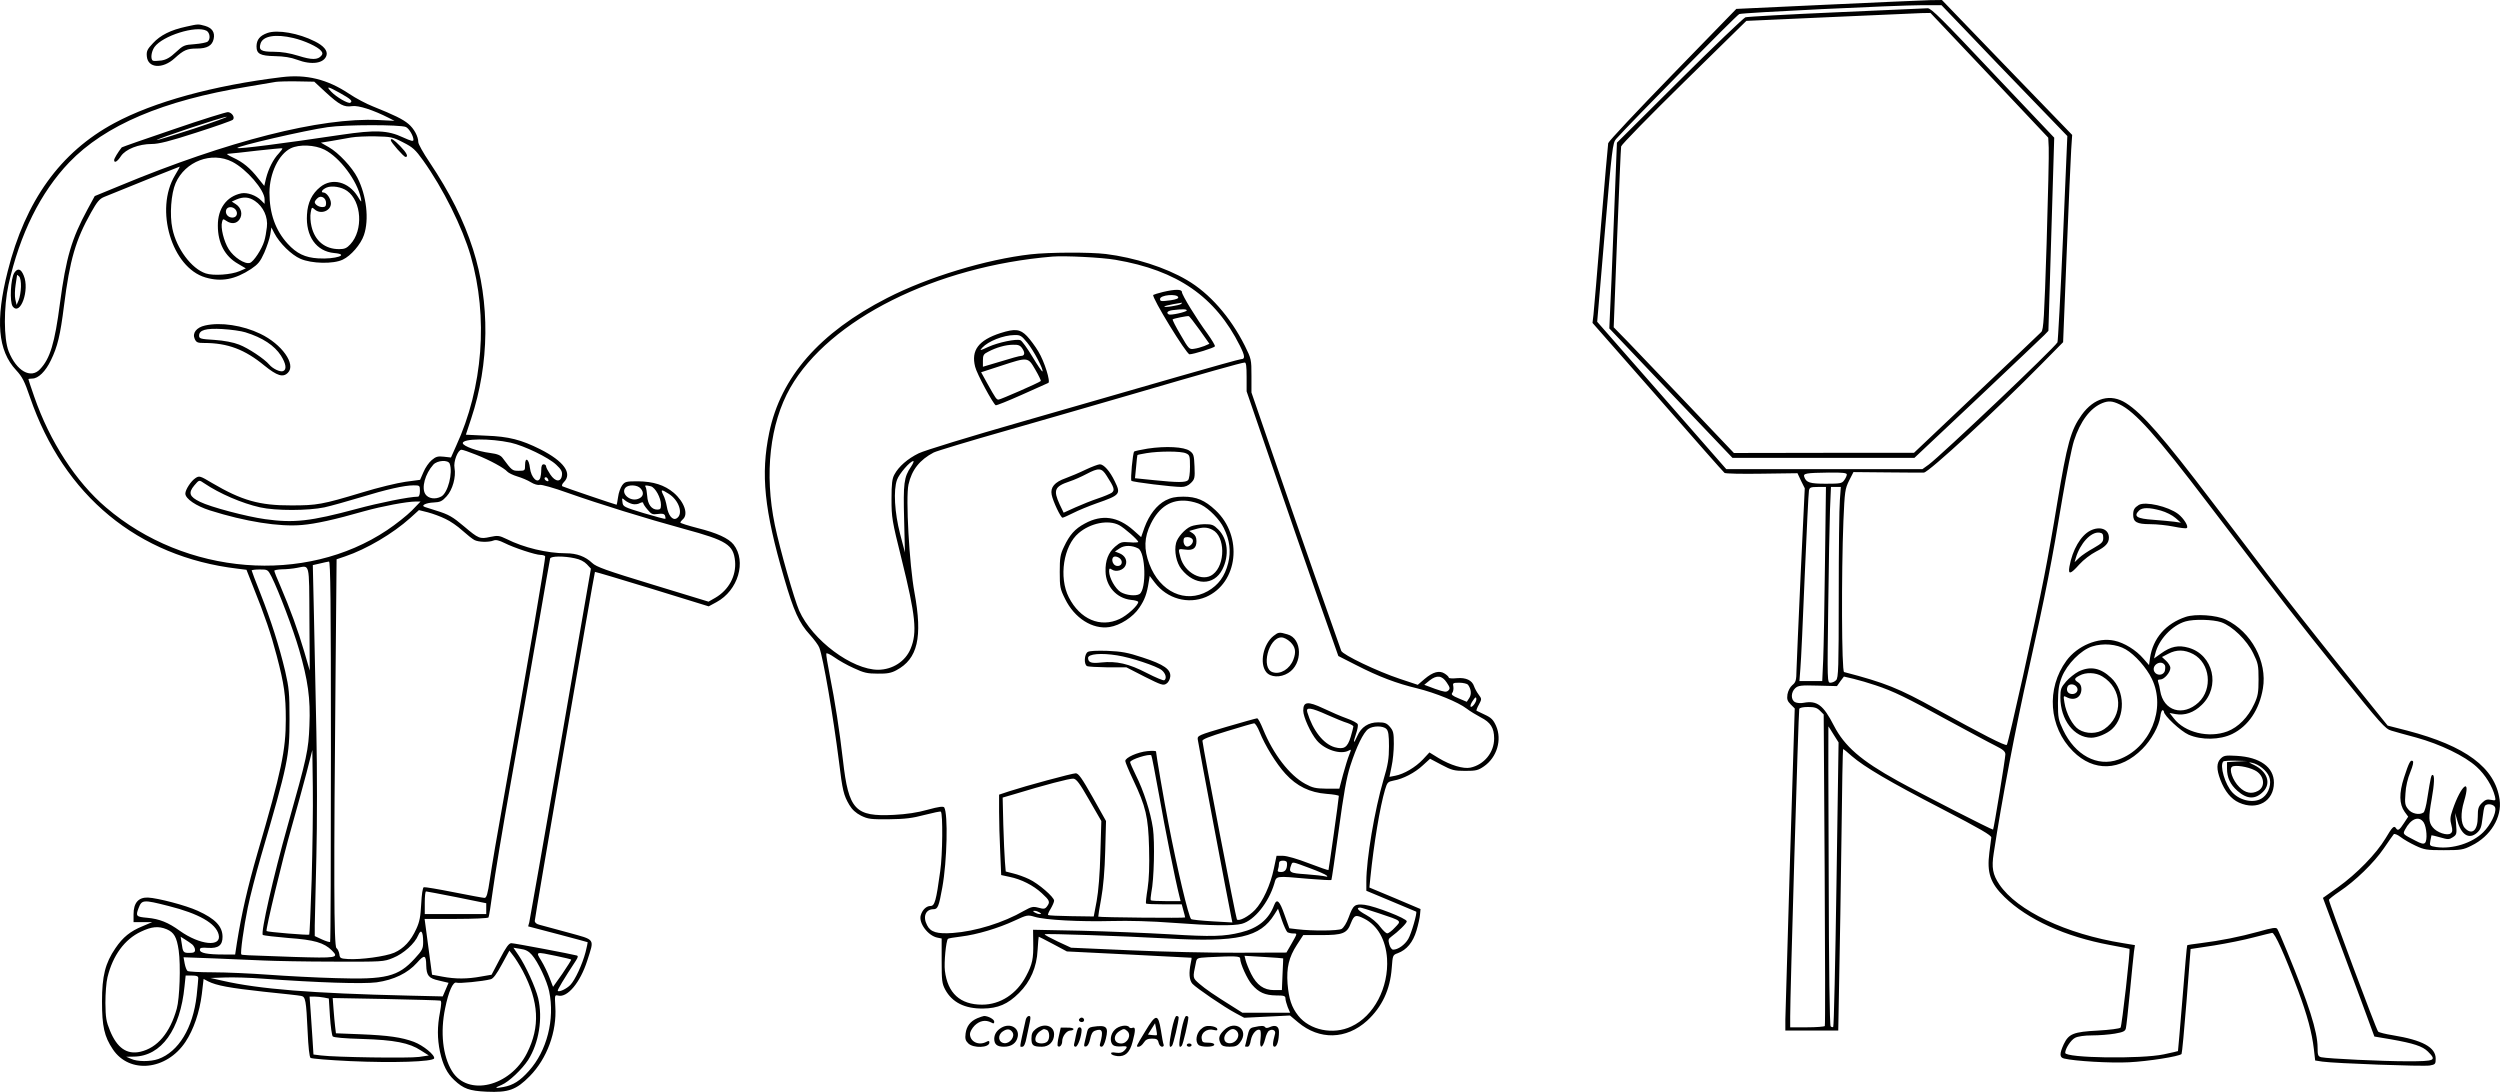
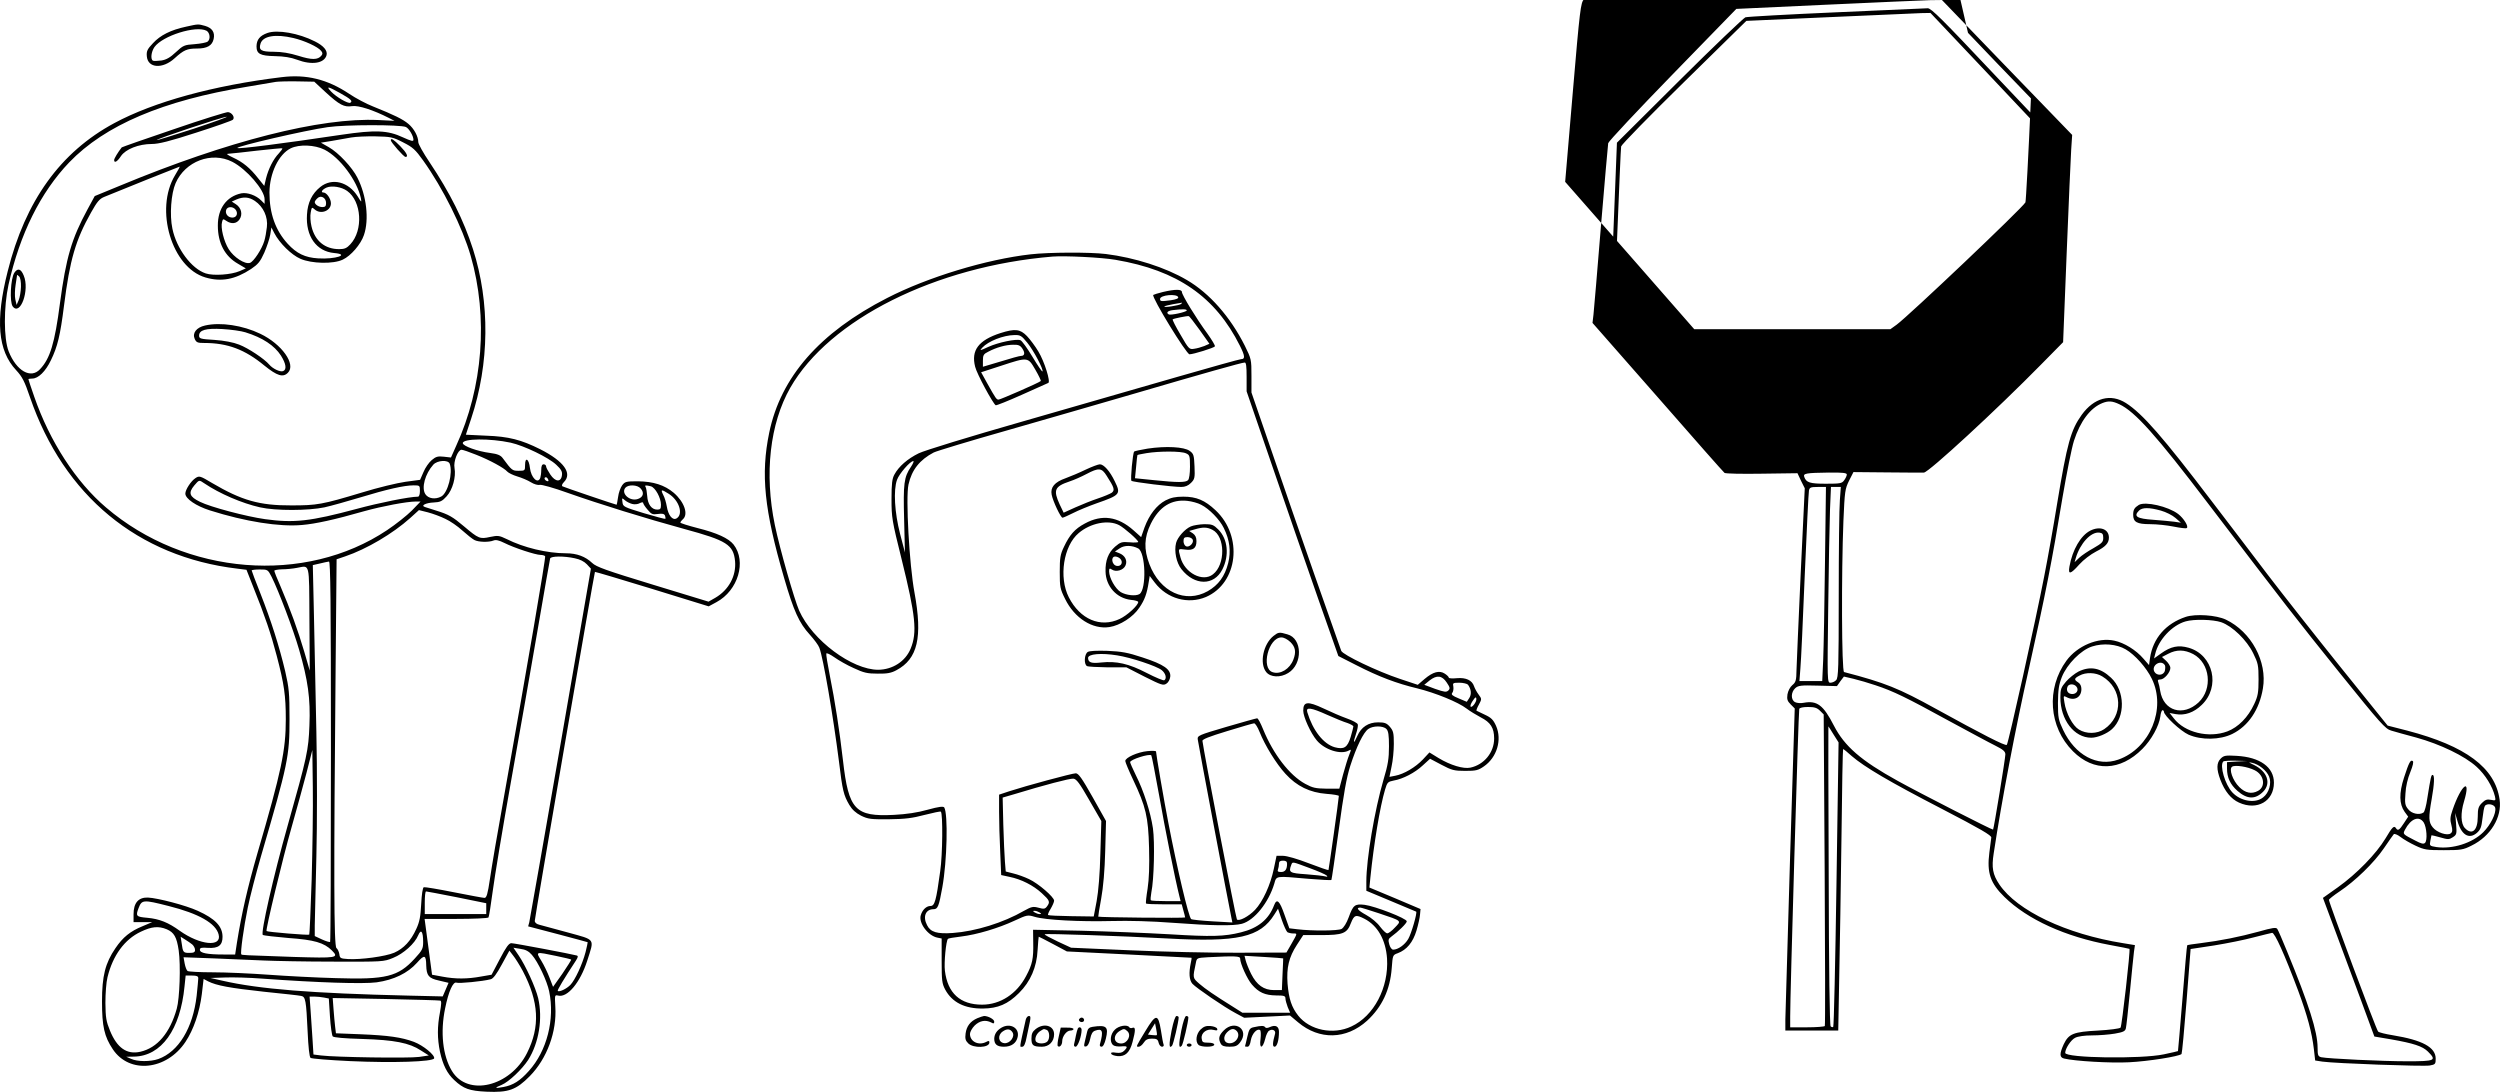
<svg xmlns="http://www.w3.org/2000/svg" version="1.0" viewBox="0 0 1545.298 674.912" preserveAspectRatio="xMidYMid meet">
  <g transform="translate(-35.443,697) scale(0.1,-0.1)" fill="#000000" stroke="none">
-     <path d="M11646 6941 l-559 -26 -394 -405 c-217 -223 -396 -414 -398 -425 -2 -11 -22 -243 -45 -515 -22 -272 -43 -518 -46 -545 l-6 -51 403 -459 c221 -253 407 -464 413 -468 6 -5 110 -7 231 -5 l220 3 22 -47 23 -46 -25 -524 c-13 -288 -25 -557 -26 -598 -1 -66 -4 -77 -26 -95 -14 -12 -26 -35 -30 -57 -4 -30 -1 -41 20 -62 l25 -25 -29 -928 c-15 -510 -28 -958 -29 -995 l0 -68 163 0 164 0 6 328 c4 180 10 571 14 869 3 299 8 543 10 543 3 0 27 -19 53 -43 79 -68 231 -158 558 -327 239 -124 307 -164 305 -177 -1 -10 -7 -52 -12 -93 -16 -125 6 -189 93 -274 143 -140 377 -246 652 -297 66 -12 120 -23 121 -24 7 -4 -47 -479 -55 -487 -6 -6 -68 -14 -139 -18 -153 -8 -181 -20 -212 -84 -27 -59 -27 -82 2 -89 66 -16 286 -29 402 -23 119 6 308 36 324 51 3 4 17 151 31 328 l25 321 145 22 c80 13 190 35 245 50 55 14 107 27 114 28 16 1 76 -131 161 -358 56 -151 85 -258 97 -361 l8 -70 45 -7 c78 -11 624 -31 663 -24 34 6 37 9 37 42 0 71 -82 115 -265 145 -44 7 -85 17 -91 23 -11 10 -304 796 -304 814 0 4 30 28 66 52 96 64 213 177 274 267 29 43 57 82 61 87 4 4 23 -3 41 -17 19 -15 61 -39 93 -54 55 -26 70 -28 175 -28 105 0 120 2 171 28 118 57 190 176 174 285 -28 197 -209 331 -571 426 l-121 31 -290 360 c-159 198 -363 457 -453 575 -90 118 -242 319 -339 445 -307 404 -434 549 -536 614 -95 60 -197 32 -273 -73 -68 -95 -90 -175 -152 -549 -22 -137 -58 -339 -80 -450 -51 -265 -221 -1030 -231 -1041 -8 -9 -152 65 -437 222 -232 128 -313 161 -569 228 -15 4 -17 606 -4 934 8 184 10 198 35 249 l27 53 212 -2 c117 -1 217 -2 224 -1 31 3 448 387 724 668 l136 138 22 550 c12 303 25 591 28 641 l6 90 -403 417 -402 417 -76 -1 c-43 -1 -329 -14 -636 -28z m873 -174 c90 -95 265 -277 389 -405 l225 -233 -27 -632 c-15 -347 -31 -637 -34 -643 -21 -37 -720 -700 -796 -756 l-39 -28 -606 0 -606 0 -399 456 -399 455 47 552 c44 519 49 553 69 577 88 99 746 767 762 773 23 9 958 54 1135 55 l115 0 164 -171z m936 -2296 c96 -45 228 -192 550 -616 480 -630 542 -709 812 -1045 253 -314 282 -346 318 -356 22 -7 92 -26 155 -43 148 -41 300 -114 373 -181 54 -49 98 -121 113 -182 6 -27 5 -28 -24 -22 -24 5 -36 1 -56 -19 -22 -22 -26 -35 -26 -86 0 -85 -36 -116 -80 -69 -25 27 -27 92 -5 164 46 153 -17 106 -71 -53 -15 -43 -16 -60 -7 -93 8 -32 7 -42 -4 -51 -20 -17 -87 5 -112 38 -25 31 -26 60 -6 173 17 96 19 150 6 150 -9 0 -11 -9 -33 -145 -6 -44 -17 -83 -23 -87 -25 -18 -74 -8 -95 20 -19 23 -22 36 -17 97 2 43 14 94 30 132 16 40 22 65 15 69 -14 9 -23 -8 -54 -103 -31 -96 -30 -163 4 -211 l22 -30 -27 -41 c-27 -42 -37 -48 -48 -31 -12 20 -23 9 -65 -62 -57 -95 -179 -220 -294 -302 l-93 -66 72 -193 c39 -105 111 -298 159 -428 l87 -236 101 -17 c142 -25 197 -43 230 -76 55 -55 46 -60 -127 -60 -153 0 -489 16 -532 25 -20 5 -23 12 -23 59 0 99 -55 271 -189 596 -28 69 -55 131 -60 138 -7 11 -29 8 -117 -17 -117 -32 -231 -55 -358 -71 -44 -5 -81 -11 -82 -13 -2 -1 -15 -149 -29 -327 -15 -179 -27 -326 -28 -327 -1 -1 -40 -10 -87 -20 -140 -30 -610 -23 -610 9 0 26 35 80 61 93 17 9 57 15 105 15 43 0 106 5 141 11 52 9 64 15 68 33 3 11 14 113 25 226 11 113 22 224 25 247 l6 41 -73 12 c-352 56 -656 201 -765 363 -41 61 -49 104 -35 192 50 330 136 780 216 1135 104 467 144 669 210 1069 25 146 56 302 70 346 39 121 101 204 177 234 36 14 60 13 104 -8z m-1685 -434 c0 -7 -7 -23 -16 -35 -14 -20 -23 -22 -113 -22 -99 0 -122 7 -134 42 -8 22 10 25 151 27 85 1 112 -2 112 -12z m-135 -544 c-3 -258 -8 -528 -11 -600 l-6 -133 -70 0 -71 0 6 78 c4 42 16 302 27 577 12 275 23 510 26 523 4 19 10 22 55 22 l50 0 -6 -467z m92 385 c-4 -46 -7 -311 -7 -590 0 -447 -2 -508 -16 -522 -8 -9 -24 -16 -35 -16 -20 0 -20 5 -14 463 3 254 8 526 11 605 l6 142 31 0 30 0 -6 -82z m221 -1144 c109 -36 191 -76 448 -217 126 -68 257 -139 292 -156 48 -24 62 -36 62 -54 0 -24 -71 -460 -76 -465 -3 -4 -450 224 -589 301 -228 126 -329 214 -395 342 -65 127 -104 156 -186 141 -18 -4 -43 -2 -54 4 -27 14 -26 61 1 86 19 17 35 19 140 16 l118 -3 21 30 22 29 60 -14 c33 -8 95 -26 136 -40z m-344 -157 l23 -23 6 -958 c3 -528 4 -963 1 -968 -3 -4 -52 -8 -110 -8 l-104 0 0 68 c-1 110 51 1886 56 1900 2 7 22 12 54 12 40 0 56 -5 74 -23z m84 -147 l31 -49 -13 -876 c-7 -481 -16 -878 -20 -882 -3 -4 -11 -2 -16 3 -6 6 -11 355 -12 932 -2 507 -3 922 -2 922 1 0 15 -22 32 -50z m4090 -454 c7 -33 -29 -105 -74 -150 -67 -67 -190 -106 -289 -92 -43 7 -44 8 -38 39 3 18 7 33 7 34 1 1 25 -5 54 -13 48 -14 55 -14 78 1 24 16 25 20 20 83 l-6 67 13 -45 c24 -90 72 -121 122 -78 22 20 28 35 34 88 4 36 10 71 15 78 12 19 60 11 64 -12z m-442 -90 c18 -29 24 -110 8 -126 -9 -9 -24 -5 -60 14 -78 40 -78 40 -64 67 36 69 87 89 116 45z M11705 6894 c-297 -13 -550 -27 -562 -31 -12 -5 -196 -180 -408 -391 l-386 -384 -19 -481 c-10 -265 -21 -524 -24 -575 l-4 -92 380 -400 381 -400 563 0 562 0 389 366 c213 201 399 378 413 392 l26 27 18 597 18 597 -379 400 c-311 330 -382 401 -403 400 -14 -1 -268 -12 -565 -25z m946 -389 l364 -386 3 -62 c2 -34 -4 -300 -13 -592 -15 -467 -19 -532 -33 -547 -9 -10 -190 -181 -402 -382 l-385 -365 -556 0 -557 -1 -283 298 c-156 163 -323 338 -371 388 l-89 91 21 549 c12 302 23 558 25 569 2 11 177 190 389 398 l385 378 513 23 c282 13 538 24 569 25 l56 1 364 -385z M13575 3849 c-27 -17 -35 -29 -35 -61 0 -45 23 -58 105 -58 41 0 106 -7 145 -15 40 -8 76 -13 81 -9 14 8 -18 60 -53 87 -62 47 -203 79 -243 56z m136 -35 c32 -9 72 -29 91 -46 l33 -29 -40 6 c-22 3 -80 8 -130 12 -102 7 -125 21 -89 57 20 20 63 20 135 0z M13275 3690 c-59 -30 -110 -117 -129 -222 -9 -52 6 -49 61 13 26 29 71 63 104 80 58 29 79 52 79 86 0 53 -56 73 -115 43z m80 -45 c0 -25 -8 -33 -60 -63 -33 -18 -73 -45 -89 -60 l-28 -27 7 25 c27 91 93 163 145 158 20 -3 25 -8 25 -33z M13865 3157 c-123 -41 -203 -132 -221 -255 l-6 -43 -34 39 c-46 54 -119 99 -181 112 -100 22 -228 -32 -295 -123 -127 -173 -110 -411 40 -561 128 -128 292 -123 429 15 55 55 103 141 111 201 2 21 9 38 13 38 5 0 9 -4 9 -9 0 -24 103 -120 152 -142 80 -35 194 -33 270 4 100 49 168 150 190 282 28 165 -72 350 -229 425 -59 28 -187 37 -248 17z m219 -33 c69 -24 158 -110 198 -192 30 -61 33 -74 33 -162 0 -81 -4 -103 -27 -152 -38 -82 -98 -143 -166 -169 -115 -43 -264 -7 -331 81 l-26 33 37 -7 c57 -10 113 9 162 57 117 112 72 309 -81 353 -63 18 -110 9 -172 -36 l-42 -30 7 27 c20 88 104 178 188 202 52 15 169 12 220 -5z m-590 -168 c57 -33 128 -113 161 -181 91 -185 -11 -431 -206 -500 -131 -47 -268 27 -342 183 -29 62 -32 75 -32 167 1 81 5 111 24 160 32 80 118 167 187 189 68 22 152 15 208 -18z m417 -29 c105 -56 122 -215 33 -299 -96 -89 -217 -53 -237 72 -3 19 -8 43 -12 53 -5 13 -2 17 13 17 24 0 62 44 62 72 0 10 -12 30 -26 43 l-26 24 39 20 c51 27 100 26 154 -2z m-175 -69 c3 -5 3 -20 0 -34 -8 -30 -50 -33 -65 -6 -21 40 42 78 65 40z M13202 2819 c-23 -12 -58 -40 -77 -62 -31 -36 -35 -47 -35 -98 0 -138 85 -249 191 -249 38 0 97 25 128 53 84 77 81 238 -6 318 -66 62 -129 73 -201 38z m147 -30 c126 -76 132 -245 12 -326 -44 -30 -111 -31 -157 -2 -38 23 -79 100 -89 167 -7 42 -6 43 13 33 48 -26 92 -2 92 50 0 18 -7 33 -20 41 -27 17 -25 25 8 42 39 22 101 20 141 -5z m-160 -63 c17 -20 2 -46 -25 -46 -26 0 -40 20 -30 45 7 19 40 20 55 1z M14081 2281 c-26 -26 -27 -65 -2 -131 27 -71 66 -119 115 -141 112 -51 216 8 216 123 0 96 -86 158 -231 166 -68 4 -79 2 -98 -17z m102 -18 l-63 -4 0 -40 c0 -55 20 -98 64 -137 60 -53 110 -55 159 -6 52 52 26 126 -57 166 -34 16 -36 18 -11 13 42 -9 90 -48 105 -85 17 -41 0 -101 -37 -129 -48 -39 -139 -24 -190 31 -45 48 -80 167 -56 191 3 4 38 6 77 5 l71 -2 -62 -3z m108 -54 c59 -29 70 -102 20 -128 -39 -21 -78 -13 -115 24 -41 40 -66 113 -44 126 18 12 96 0 139 -22z M1504 6805 c-94 -20 -159 -53 -204 -102 -35 -37 -41 -49 -38 -81 6 -74 98 -80 172 -12 56 51 77 60 138 60 63 0 94 18 103 59 9 41 -9 68 -53 81 -44 12 -41 12 -118 -5z m127 -25 c21 -12 26 -52 7 -67 -7 -6 -43 -13 -81 -16 -63 -4 -71 -8 -115 -49 -35 -33 -59 -47 -90 -52 -24 -3 -47 -4 -53 -1 -15 10 -10 55 10 84 50 70 257 135 322 101z M2007 6766 c-47 -17 -66 -41 -67 -82 0 -47 22 -59 114 -61 55 -1 99 -8 136 -22 92 -35 169 -23 183 28 7 28 -18 58 -72 85 -100 51 -232 74 -294 52z m161 -31 c68 -16 151 -54 171 -79 10 -12 11 -19 2 -30 -22 -27 -60 -27 -142 -1 -55 17 -103 25 -153 25 -78 0 -94 10 -81 51 15 47 93 60 203 34z M2095 6493 c-421 -51 -791 -153 -1034 -284 -333 -179 -550 -480 -659 -916 -77 -304 -61 -490 52 -611 38 -41 52 -68 86 -168 209 -608 667 -986 1282 -1059 l56 -7 41 -104 c73 -181 111 -294 146 -428 46 -175 56 -246 56 -392 0 -192 -26 -317 -175 -827 -61 -211 -98 -373 -127 -554 l-11 -73 -71 0 c-102 0 -147 9 -147 29 0 13 9 15 51 12 63 -4 89 16 89 68 0 65 -45 112 -153 161 -74 34 -247 79 -308 82 -59 2 -89 -33 -89 -103 l0 -49 58 0 57 0 -59 -25 c-76 -31 -122 -68 -168 -136 -63 -92 -83 -172 -83 -329 0 -154 14 -217 67 -296 103 -154 332 -130 449 46 50 75 87 183 101 295 l11 94 28 -15 c52 -26 133 -41 344 -64 116 -12 220 -23 231 -26 27 -5 31 -26 40 -221 4 -93 11 -157 18 -162 6 -5 117 -14 246 -20 264 -12 511 -4 518 17 6 20 -67 80 -125 102 -75 28 -157 40 -330 47 l-152 6 -5 41 c-3 23 -7 72 -10 109 l-5 68 327 -6 c180 -4 332 -8 338 -10 8 -2 7 -22 -2 -72 -17 -88 -17 -162 0 -244 18 -82 44 -134 88 -175 57 -54 94 -67 200 -72 136 -6 183 11 267 96 107 109 168 275 158 430 -4 72 -4 73 18 68 57 -14 136 81 179 215 45 141 54 127 -119 175 -82 22 -162 44 -177 48 -17 4 -28 13 -28 24 0 20 368 2154 372 2157 2 1 161 -46 353 -105 l350 -108 48 26 c134 72 187 252 106 356 -31 39 -103 72 -223 102 -58 15 -106 30 -106 34 0 4 7 13 15 20 36 30 10 107 -56 164 -57 48 -126 70 -222 71 -72 0 -80 -2 -97 -25 -10 -14 -22 -46 -25 -72 -4 -27 -8 -48 -9 -48 -6 0 -327 109 -335 114 -6 4 -2 15 9 26 54 54 0 129 -146 203 -118 59 -195 79 -335 84 l-125 6 33 100 c113 340 117 717 11 1047 -57 178 -142 348 -269 538 -38 56 -69 112 -69 123 0 35 -26 84 -61 113 -34 29 -87 55 -219 108 -41 16 -107 51 -147 78 -135 90 -264 122 -418 103z m271 -92 c87 -80 116 -95 165 -87 38 6 131 -24 227 -73 l35 -18 -100 5 c-356 17 -930 -129 -1595 -405 l-158 -65 -45 -83 c-98 -181 -132 -296 -170 -580 -32 -246 -61 -342 -123 -407 -57 -62 -146 -11 -194 110 -31 79 -31 274 -1 412 70 313 198 571 375 756 221 230 580 383 1101 468 84 14 163 27 177 30 14 2 73 4 131 3 l106 -2 69 -64z m90 -6 c68 -38 80 -50 64 -60 -13 -8 -87 35 -119 69 -33 35 -20 33 55 -9z m407 -210 c19 -8 47 -55 47 -79 0 -12 -14 -8 -65 15 -94 44 -170 47 -380 16 -367 -55 -636 -89 -643 -82 -10 10 422 110 558 129 110 16 449 16 483 1z m-17 -95 c60 -30 76 -45 124 -112 123 -172 243 -414 294 -590 109 -378 76 -813 -90 -1174 l-32 -72 -44 5 c-37 4 -49 1 -75 -21 -17 -14 -40 -47 -51 -74 l-21 -48 -90 -12 c-50 -7 -171 -36 -268 -66 -249 -75 -279 -80 -438 -80 -197 -1 -307 31 -489 138 -75 45 -80 46 -103 31 -28 -18 -63 -72 -63 -96 0 -32 67 -77 152 -104 218 -69 430 -103 570 -90 82 7 198 32 383 85 111 31 265 60 320 60 l29 0 -54 -56 c-30 -30 -99 -85 -153 -121 -507 -339 -1246 -280 -1737 140 -186 158 -348 408 -444 685 -20 57 -36 106 -36 108 0 2 11 4 24 4 37 0 82 44 115 113 41 84 58 154 81 337 36 285 72 407 167 576 37 66 52 85 82 97 111 46 463 187 466 187 2 0 -11 -25 -29 -54 -127 -211 -20 -570 188 -631 98 -29 183 -13 282 52 43 29 57 45 82 101 16 37 33 87 37 112 l7 44 18 -35 c32 -62 106 -135 162 -159 69 -30 203 -33 261 -5 50 23 112 95 131 152 33 96 16 244 -40 354 -32 64 -117 155 -177 189 l-49 28 68 11 c38 7 92 16 119 21 28 5 95 8 151 7 94 -2 106 -4 170 -37z m-486 -45 c95 -48 202 -191 225 -300 5 -28 4 -28 -19 10 -57 92 -159 118 -232 59 -51 -41 -78 -96 -82 -170 -9 -134 58 -228 168 -238 101 -9 7 -40 -100 -33 -80 5 -132 30 -187 90 -76 83 -113 187 -113 317 1 120 57 236 131 273 53 26 149 22 209 -8z m-282 -23 c-34 -35 -64 -95 -79 -154 l-11 -47 -38 47 c-49 63 -94 100 -155 128 -40 19 -45 24 -25 24 14 1 93 9 175 19 83 9 152 16 154 14 3 -2 -7 -16 -21 -31z m-288 -52 c88 -45 200 -174 200 -232 l0 -28 -21 21 c-32 32 -86 51 -123 44 -91 -19 -146 -94 -145 -200 0 -107 43 -189 124 -235 l49 -29 -39 -17 c-51 -22 -162 -30 -209 -14 -88 29 -181 154 -206 277 -18 84 -8 217 20 281 59 135 222 197 350 132z m710 -180 c90 -64 101 -243 20 -330 -22 -24 -36 -30 -69 -30 -88 0 -150 51 -171 140 -7 28 -9 67 -5 86 6 34 7 35 24 20 37 -34 101 -10 101 37 0 29 -27 67 -46 67 -20 0 -8 19 20 31 32 13 91 4 126 -21z m-130 -75 c0 -19 -5 -25 -23 -25 -22 0 -47 16 -47 31 0 4 7 15 16 23 21 22 54 4 54 -29z m-440 13 c52 -35 82 -100 74 -162 -3 -28 -10 -67 -16 -86 -15 -50 -66 -128 -89 -135 -31 -10 -100 35 -131 85 -30 48 -51 133 -41 168 5 20 7 20 26 7 32 -22 64 -18 82 9 21 31 11 72 -23 94 l-25 16 29 13 c43 18 77 16 114 -9z m-120 -53 c18 -22 8 -50 -19 -50 -28 0 -47 25 -38 49 8 20 40 21 57 1z m1700 -1441 c85 -19 236 -92 283 -137 30 -28 38 -42 35 -64 -5 -45 -41 -43 -72 4 -14 21 -26 43 -26 50 0 7 -7 13 -15 13 -10 0 -15 -10 -15 -34 0 -19 -3 -41 -6 -50 -15 -40 -57 1 -64 62 -6 56 -30 70 -30 18 0 -35 -1 -36 -39 -36 -40 0 -42 1 -99 78 -13 18 -32 26 -77 32 -79 10 -170 43 -170 61 0 29 169 30 295 3z m-212 -75 c86 -34 173 -82 192 -104 7 -8 35 -22 62 -30 27 -8 65 -24 84 -36 19 -12 44 -19 54 -16 11 3 89 -19 172 -49 198 -70 485 -159 723 -224 262 -71 303 -97 313 -199 8 -90 -38 -177 -122 -226 l-42 -24 -344 105 c-289 88 -350 110 -375 134 -42 40 -95 60 -162 60 -117 0 -262 35 -367 88 -46 22 -54 23 -102 13 -63 -14 -71 -11 -161 65 -71 60 -95 74 -173 98 -30 10 -61 20 -69 22 -28 9 6 26 54 28 40 2 52 7 80 38 37 40 59 120 49 175 -8 40 21 113 43 113 8 0 49 -14 91 -31z m-164 -55 c21 -56 -11 -181 -52 -203 -37 -20 -80 -13 -98 14 -26 39 -2 126 49 183 25 27 91 31 101 6z m609 -98 c4 -10 1 -13 -9 -9 -15 6 -19 23 -5 23 5 0 11 -7 14 -14z m-2125 -24 c93 -63 232 -123 344 -148 97 -22 298 -21 398 0 41 9 140 37 220 61 164 50 273 75 331 75 38 0 39 -1 39 -35 0 -21 -5 -35 -12 -35 -53 0 -241 -38 -381 -76 -283 -76 -385 -88 -564 -63 -115 16 -338 75 -402 107 -66 32 -74 55 -36 101 31 36 29 36 63 13z m2696 -31 c24 -26 17 -54 -16 -65 -50 -18 -107 34 -78 69 18 21 74 19 94 -4z m64 13 c27 -8 62 -71 62 -114 0 -25 -4 -30 -23 -30 -35 0 -59 33 -62 84 -2 25 -6 50 -10 56 -7 11 0 12 33 4z m108 -45 c66 -40 94 -127 51 -153 -25 -15 -52 18 -61 74 -4 23 -13 55 -22 71 -17 34 -12 36 32 8z m-224 -64 c14 -4 36 -2 47 5 12 6 21 7 21 1 0 -5 12 -24 27 -41 23 -28 31 -32 64 -27 28 4 39 1 44 -10 3 -9 4 -18 2 -20 -2 -2 -62 14 -133 35 -124 38 -129 40 -132 68 -4 27 -3 28 15 12 10 -9 30 -19 45 -23z m-1155 -92 c29 -13 77 -46 105 -72 29 -26 63 -53 75 -59 25 -13 88 -15 118 -3 14 6 35 1 67 -15 59 -30 193 -74 224 -74 12 0 25 -4 28 -8 5 -8 -110 -679 -254 -1485 -39 -215 -78 -445 -87 -509 -14 -95 -21 -118 -34 -118 -8 0 -94 16 -190 35 -95 19 -179 33 -185 31 -7 -3 -13 -44 -16 -103 -4 -78 -10 -111 -30 -154 -34 -75 -78 -122 -137 -148 -54 -23 -208 -44 -286 -39 -46 3 -50 5 -53 30 -2 14 -10 32 -18 38 -16 14 -17 447 -5 1744 l6 659 53 18 c133 45 295 141 402 237 l54 49 56 -14 c30 -8 79 -26 107 -40z m801 -244 c31 -6 58 -20 74 -37 l25 -27 -187 -1080 c-103 -594 -191 -1092 -194 -1106 l-7 -25 183 -48 c101 -27 184 -49 185 -50 1 -1 -5 -28 -13 -61 -20 -76 -65 -173 -94 -203 -23 -24 -69 -46 -78 -37 -4 4 39 76 112 187 14 22 15 29 5 32 -32 9 -386 76 -404 76 -15 0 -33 -25 -71 -98 l-51 -97 -64 -11 c-85 -16 -160 -16 -239 -1 l-65 12 -16 120 c-9 66 -19 144 -23 173 l-7 52 195 0 c107 0 197 4 200 9 3 5 15 78 26 162 11 85 62 393 114 684 52 292 127 717 166 945 39 228 73 421 75 428 5 15 85 16 153 1z m-1508 -1192 c0 -646 -2 -1176 -5 -1179 -3 -3 -26 4 -50 15 l-45 21 0 65 c1 36 5 228 10 426 5 205 5 536 0 770 -5 226 -12 550 -15 721 l-7 311 44 10 c23 6 49 11 56 12 9 1 12 -240 12 -1172z m-133 818 l2 -320 -34 117 c-38 130 -89 269 -146 402 -22 49 -39 93 -39 98 0 4 21 8 48 9 26 0 67 4 92 9 81 14 75 42 77 -315z m-233 258 c43 -86 134 -326 169 -448 55 -189 71 -303 64 -469 -6 -154 -13 -188 -135 -621 -87 -308 -168 -665 -153 -674 6 -4 78 -12 159 -19 158 -11 220 -29 268 -77 46 -46 31 -48 -235 -40 -320 11 -320 11 -325 16 -7 8 15 168 40 289 14 69 51 211 81 315 168 576 177 619 177 850 0 162 -3 192 -27 297 -37 155 -87 312 -153 480 -30 75 -54 139 -54 142 0 3 22 6 50 6 49 0 50 0 74 -47z m247 -1867 c-6 -187 -13 -341 -15 -343 -4 -5 -259 16 -264 22 -7 6 100 450 154 639 30 105 71 256 92 335 l37 145 3 -230 c2 -126 -2 -382 -7 -568z m897 -112 l182 -37 0 -33 0 -34 -190 0 -190 0 0 70 c0 39 3 70 8 70 4 0 89 -16 190 -36z m-1782 -54 c187 -47 293 -107 310 -177 20 -79 -116 -65 -241 24 -70 51 -125 73 -200 80 -69 6 -73 10 -54 60 20 52 28 53 185 13z m-11 -144 c45 -19 62 -48 74 -131 13 -92 6 -297 -12 -360 -42 -150 -120 -242 -225 -266 -83 -19 -144 23 -188 131 -23 56 -27 80 -28 170 0 58 5 129 13 160 33 135 106 234 206 281 67 32 109 36 160 15z m1585 -78 c0 -42 -5 -52 -52 -103 -102 -112 -178 -131 -487 -121 -119 3 -306 13 -416 21 -110 8 -265 15 -345 15 -80 0 -150 4 -156 8 -6 4 -14 25 -18 46 l-7 39 188 -7 c103 -4 242 -10 308 -13 66 -3 260 -7 430 -7 305 -1 311 -1 369 23 65 26 135 89 156 141 17 40 30 22 30 -42z m-1427 -16 c9 -8 17 -23 17 -34 0 -14 -8 -18 -35 -18 -38 0 -40 3 -48 62 l-6 38 27 -17 c15 -9 35 -23 45 -31z m2099 -64 c38 -43 94 -162 107 -226 36 -172 -14 -368 -125 -491 -55 -62 -98 -89 -158 -100 -55 -10 -58 -6 -11 13 45 19 126 96 164 154 67 106 91 257 62 382 -16 67 -78 202 -121 265 l-32 47 43 -7 c32 -4 52 -15 71 -37z m-56 -100 c100 -191 108 -344 26 -507 -104 -208 -367 -271 -464 -111 -57 94 -73 239 -42 388 21 104 49 166 70 158 15 -6 162 8 211 21 16 3 37 32 69 91 l47 86 23 -30 c13 -16 40 -59 60 -96z m207 93 c48 -10 90 -20 92 -22 2 -2 -23 -41 -54 -87 l-58 -82 -22 57 c-12 32 -35 79 -51 105 -35 57 -37 56 93 29z m-804 -58 c2 -64 15 -80 79 -94 l59 -14 -18 -42 -18 -42 -213 5 c-597 14 -921 40 -1148 92 l-75 17 90 3 c50 2 153 -1 230 -7 345 -25 623 -34 707 -23 107 15 193 57 250 121 46 52 56 50 57 -16z m-1409 -80 c0 -10 -5 -58 -10 -108 -23 -200 -112 -346 -237 -391 -49 -17 -130 -17 -168 1 l-30 13 48 1 c169 3 286 167 312 434 l7 67 39 0 c30 0 39 -4 39 -17z m777 -119 l30 -6 7 -111 c4 -62 12 -117 17 -123 6 -7 71 -13 182 -16 199 -6 292 -24 363 -71 l49 -31 -60 -9 c-61 -9 -520 -2 -606 9 l-47 6 -6 97 c-4 53 -9 133 -12 179 l-6 82 30 0 c16 0 43 -3 59 -6z M1428 6171 c-175 -59 -319 -110 -321 -112 -23 -29 -47 -69 -47 -78 0 -22 20 -10 42 24 29 43 110 75 191 75 42 0 111 17 274 70 119 38 221 74 227 80 14 14 -5 44 -30 47 -10 1 -162 -46 -336 -106z m123 3 c-124 -40 -226 -72 -228 -70 -6 6 409 144 432 144 11 0 -81 -33 -204 -74z M443 5284 c-23 -36 -30 -181 -10 -208 47 -62 106 102 68 191 -17 42 -37 48 -58 17z m41 -87 c-1 -29 -7 -65 -14 -82 l-13 -30 -8 35 c-4 18 -3 59 2 90 5 30 9 57 9 60 0 2 6 -2 13 -9 7 -7 12 -34 11 -64z M2770 6103 c0 -12 80 -103 91 -103 20 0 7 26 -33 67 -40 41 -58 52 -58 36z M1622 4958 c-54 -12 -80 -47 -64 -83 10 -22 18 -25 59 -25 144 0 251 -40 372 -140 78 -63 115 -75 145 -44 52 51 -37 177 -171 241 -108 52 -245 73 -341 51z m249 -42 c107 -33 180 -82 220 -144 32 -51 37 -87 13 -96 -18 -7 -64 15 -85 40 -29 35 -131 103 -187 124 -35 14 -93 25 -152 29 -86 5 -95 8 -95 26 0 35 41 47 145 41 52 -3 116 -12 141 -20z M6725 5398 c-274 -31 -636 -141 -887 -270 -418 -214 -658 -489 -729 -833 -53 -257 -31 -475 92 -897 59 -204 93 -279 159 -351 27 -30 54 -66 59 -81 24 -62 85 -419 121 -701 22 -182 29 -210 64 -270 18 -30 40 -50 73 -67 43 -21 61 -23 173 -22 99 1 145 7 220 27 52 13 97 23 100 20 13 -12 11 -267 -4 -368 -25 -184 -34 -215 -60 -215 -25 0 -50 -23 -60 -57 -15 -48 45 -128 104 -139 l25 -5 0 -137 c0 -123 2 -141 22 -179 43 -79 120 -118 233 -117 93 1 154 27 223 96 71 70 110 161 115 265 3 46 6 83 7 83 2 0 41 -20 88 -45 l86 -46 383 -19 c211 -11 385 -20 387 -20 2 0 0 -15 -4 -32 -13 -62 -10 -106 10 -129 24 -26 196 -144 268 -182 l52 -28 142 7 141 7 50 -42 c132 -111 298 -107 427 10 92 85 142 191 152 325 6 79 6 81 37 92 56 21 94 67 116 140 11 37 21 82 22 100 l3 33 -158 67 -158 66 6 61 c21 206 59 438 91 545 13 44 17 48 52 55 59 10 133 49 181 94 l45 41 70 -37 c64 -34 79 -38 147 -38 66 0 80 3 116 28 80 55 113 164 75 250 -17 38 -30 51 -69 69 -26 12 -50 24 -52 25 -2 2 4 19 15 38 18 34 18 35 -2 62 -12 16 -24 39 -28 51 -12 37 -50 55 -106 50 -28 -3 -50 -1 -50 3 0 5 -11 16 -25 25 -33 22 -73 11 -125 -33 l-42 -36 -111 37 c-136 45 -352 148 -362 173 -16 42 -288 818 -416 1193 l-139 404 0 103 c0 101 -1 105 -41 186 -90 179 -219 325 -358 406 -132 78 -324 139 -501 161 -100 12 -352 11 -465 -2z m525 -34 c382 -65 617 -228 769 -532 31 -62 33 -82 7 -82 -8 0 -184 -49 -392 -109 -209 -60 -640 -184 -958 -276 -332 -95 -606 -179 -643 -197 -69 -34 -123 -81 -150 -131 -14 -25 -18 -56 -18 -152 0 -114 3 -133 62 -370 87 -351 98 -454 56 -555 -32 -78 -111 -129 -200 -130 -162 0 -407 182 -489 366 -30 69 -119 379 -150 528 -66 318 -31 627 95 849 242 423 899 751 1621 811 78 6 302 -5 390 -20z m810 -724 l0 -89 159 -463 c87 -255 215 -623 283 -818 l125 -355 110 -56 c140 -72 252 -114 378 -144 113 -28 253 -85 305 -125 19 -15 59 -39 87 -54 61 -31 83 -65 83 -131 0 -86 -62 -162 -147 -180 -43 -9 -123 15 -196 59 l-57 35 -40 -43 c-46 -49 -118 -91 -171 -101 l-36 -7 13 64 c8 35 14 98 14 140 0 67 -3 80 -24 105 -20 23 -32 28 -73 28 -60 0 -105 -29 -129 -85 -23 -53 -28 -45 -8 13 9 26 14 53 11 60 -3 8 -33 24 -67 36 -34 12 -99 40 -145 62 -98 46 -125 43 -125 -14 0 -38 46 -139 84 -184 49 -58 147 -89 196 -63 18 10 18 9 4 -26 -8 -19 -25 -75 -38 -122 l-23 -87 -79 0 c-68 1 -86 5 -132 30 -97 53 -197 183 -260 337 -15 37 -31 68 -37 68 -5 0 -91 -24 -190 -53 -173 -51 -180 -54 -177 -78 2 -20 188 -1006 208 -1102 l6 -29 -123 7 c-68 4 -127 10 -132 14 -16 15 -86 310 -141 596 -25 127 -76 425 -76 440 0 4 -24 5 -54 2 -60 -6 -136 -40 -136 -61 0 -7 22 -60 49 -117 78 -165 93 -227 98 -419 3 -115 0 -192 -9 -253 -8 -48 -12 -89 -10 -92 3 -3 54 -5 113 -5 l108 0 10 -37 c6 -21 11 -41 11 -44 0 -5 -530 0 -537 5 -1 1 7 51 18 111 13 71 22 175 25 295 l5 185 -83 148 c-65 115 -87 147 -104 147 -22 0 -310 -78 -411 -111 l-63 -21 0 -106 c0 -59 3 -171 7 -249 l6 -142 51 -11 c74 -15 148 -53 200 -101 49 -45 53 -54 32 -82 -12 -16 -20 -17 -52 -8 -34 9 -43 7 -90 -19 -128 -74 -300 -127 -440 -137 -97 -7 -138 5 -159 48 -28 53 -9 99 40 99 26 0 33 17 54 134 30 165 36 455 12 495 -6 8 -33 5 -102 -14 -63 -18 -132 -28 -209 -32 -240 -12 -280 30 -315 337 -21 183 -50 369 -81 523 -14 70 -24 132 -22 137 2 6 24 -5 50 -23 25 -18 79 -49 120 -67 62 -29 84 -34 148 -34 58 -1 84 4 115 21 132 70 163 203 112 480 -32 173 -55 587 -37 668 20 91 70 153 156 198 18 9 222 71 455 137 233 67 584 168 779 225 430 126 671 194 688 194 9 1 12 -23 12 -89z m-2075 -556 c-43 -63 -48 -103 -42 -324 l5 -205 -30 115 c-34 132 -42 270 -19 334 13 37 81 116 101 116 5 0 -2 -16 -15 -36z m3312 -1333 c20 -30 22 -37 10 -49 -13 -12 -24 -10 -82 10 l-67 25 33 27 c45 35 77 31 106 -13z m131 -13 c20 -27 24 -59 8 -83 l-15 -23 -50 21 c-39 16 -48 24 -40 34 6 7 9 24 7 38 -5 23 -3 25 37 25 23 0 47 -6 53 -12z m52 -91 c0 -18 -27 -53 -35 -45 -4 3 1 18 10 32 19 29 25 32 25 13z m-921 -96 c47 -21 103 -44 124 -50 20 -7 37 -17 37 -21 0 -5 -8 -35 -17 -66 -20 -65 -41 -78 -98 -63 -70 20 -136 104 -170 217 -10 33 22 29 124 -17z m-419 -105 c34 -85 104 -198 160 -259 70 -77 151 -116 254 -124 42 -3 76 -9 76 -13 0 -18 -62 -455 -64 -458 -2 -2 -57 17 -122 42 -70 27 -135 46 -159 46 l-40 0 -17 -81 c-21 -100 -68 -202 -116 -253 -39 -41 -100 -73 -112 -59 -6 6 -207 1046 -213 1103 -2 10 41 27 153 61 85 26 160 48 166 48 7 1 22 -23 34 -53z m784 18 c12 -12 16 -37 16 -107 0 -75 -6 -114 -34 -207 -55 -188 -106 -491 -106 -628 l0 -58 153 -64 c83 -35 153 -64 155 -65 8 -6 -30 -137 -49 -169 -21 -36 -63 -66 -93 -66 -9 0 -19 14 -24 32 -8 28 -6 35 12 48 44 32 96 83 96 95 0 18 -197 94 -260 102 -61 7 -71 0 -99 -77 -13 -36 -31 -64 -44 -72 -23 -12 -181 -13 -273 -2 l-50 6 -30 84 c-30 86 -47 103 -64 59 -33 -88 -99 -142 -205 -168 -103 -26 -182 -28 -440 -12 -137 8 -384 18 -548 22 l-297 6 1 -79 c2 -99 -5 -134 -44 -207 -58 -111 -160 -177 -272 -177 -136 0 -213 71 -230 210 -6 50 7 185 19 197 2 3 38 9 80 14 100 12 232 52 331 98 78 36 81 37 125 24 66 -20 281 -31 475 -26 108 3 247 -1 379 -11 240 -18 375 -20 427 -6 77 21 165 131 200 248 14 50 6 48 211 30 76 -6 139 -10 142 -7 2 2 22 140 45 306 31 228 48 325 72 400 38 118 81 206 111 227 29 21 92 21 112 0z m-1405 -409 c35 -201 99 -520 126 -627 l7 -28 -89 0 c-49 0 -92 2 -95 5 -3 3 -1 25 3 48 17 82 22 310 10 397 -15 101 -57 232 -106 329 -19 39 -35 75 -35 80 0 16 119 54 131 42 3 -3 24 -114 48 -246z m-432 -30 l75 -130 -6 -200 c-3 -126 -12 -235 -23 -295 l-18 -95 -138 2 c-77 1 -141 4 -144 7 -3 3 4 20 16 39 11 19 21 41 21 50 0 22 -97 106 -155 133 -27 13 -71 29 -97 35 l-47 12 -5 61 c-3 34 -7 136 -10 228 l-4 168 72 21 c187 57 343 98 365 96 19 -2 38 -27 98 -132z m1223 -394 c0 -35 -12 -51 -37 -51 -19 0 -24 4 -19 16 3 9 6 24 6 35 0 14 7 19 25 19 18 0 25 -5 25 -19z m140 -27 c52 -19 100 -40 105 -46 7 -7 4 -9 -10 -5 -11 3 -64 9 -117 13 -103 7 -110 11 -92 58 8 21 4 21 114 -20z m427 -279 c146 -49 141 -45 100 -88 -19 -21 -41 -37 -48 -36 -8 0 -27 19 -44 41 -17 24 -54 55 -87 73 -51 28 -64 45 -35 45 5 0 57 -16 114 -35z m-565 -117 c7 -4 24 -8 36 -8 27 0 27 3 -12 -66 l-30 -52 -300 -1 c-166 -1 -465 6 -666 15 l-365 16 -84 39 c-46 22 -82 41 -79 44 5 6 486 -11 761 -26 432 -24 571 7 659 149 l22 35 23 -68 c13 -38 29 -72 35 -77z m-1532 122 c13 -9 13 -10 0 -10 -8 0 -22 5 -30 10 -13 9 -13 10 0 10 8 0 22 -5 30 -10z m2008 -39 c82 -42 132 -130 140 -246 11 -179 -81 -356 -221 -420 -112 -53 -257 -23 -328 67 -41 52 -58 103 -66 198 -7 99 8 163 58 240 l39 60 110 0 c135 0 161 10 185 75 20 50 30 53 83 26z m-768 -246 c0 -31 44 -128 73 -161 42 -49 81 -66 149 -67 50 0 58 -3 58 -19 0 -10 7 -34 14 -53 l15 -35 -147 0 -148 0 -52 33 c-125 78 -177 114 -214 146 -42 37 -42 34 -22 128 6 32 7 32 73 36 171 9 201 7 201 -8z m266 1 c0 0 -1 -45 -4 -98 l-4 -98 -48 0 c-64 0 -107 31 -142 100 -15 30 -30 68 -34 84 l-7 28 119 -7 c66 -4 119 -8 120 -9z M7542 5165 c-30 -7 -56 -16 -59 -18 -12 -13 205 -367 224 -367 24 0 152 40 157 49 3 4 -18 39 -45 77 -70 95 -159 241 -159 259 0 18 -42 18 -118 0z m95 -32 c3 -8 -13 -14 -46 -19 -61 -8 -66 -7 -66 8 0 25 105 34 112 11z m18 -42 c-11 -9 -112 -25 -103 -15 3 3 28 9 55 14 26 4 50 8 53 9 2 0 0 -3 -5 -8z m35 -40 c0 -9 -101 -32 -112 -24 -17 10 -6 22 25 26 61 7 87 7 87 -2z m80 -121 l60 -85 -32 -14 c-18 -7 -46 -15 -63 -17 -29 -5 -33 -1 -83 86 -30 50 -52 94 -49 96 5 5 89 22 99 20 4 0 34 -39 68 -86z M6538 4911 c-135 -44 -182 -106 -156 -208 10 -43 109 -226 127 -238 5 -2 77 27 162 65 85 38 158 71 163 73 16 6 -24 133 -61 194 -19 32 -51 75 -71 96 -42 43 -73 47 -164 18z m166 -59 c39 -47 103 -169 94 -178 -3 -2 -31 39 -62 91 -32 53 -65 99 -74 102 -25 10 -136 -13 -198 -41 -54 -25 -56 -25 -38 -5 37 40 130 77 199 78 36 1 44 -4 79 -47z m-30 -37 c18 -27 14 -45 -9 -45 -8 0 -64 -15 -124 -34 l-111 -33 0 38 c0 33 4 41 33 55 49 26 108 43 153 43 34 1 45 -4 58 -24z m80 -130 c21 -36 36 -68 34 -70 -9 -10 -250 -115 -261 -115 -13 0 -17 5 -71 102 l-37 67 123 40 c168 55 166 55 212 -24z M7448 4197 c-42 -7 -79 -15 -83 -18 -9 -10 -24 -173 -17 -181 8 -8 254 -38 308 -38 24 0 43 8 60 25 23 23 25 31 22 101 -3 70 -5 79 -30 97 -34 25 -147 31 -260 14z m237 -29 c23 -10 25 -16 25 -83 0 -42 -5 -76 -12 -83 -15 -15 -64 -15 -210 0 l-118 12 7 71 c3 38 7 71 8 72 1 2 26 7 56 12 79 13 214 13 244 -1z M7065 4067 c-39 -19 -94 -42 -124 -53 -68 -24 -95 -56 -86 -102 8 -41 56 -142 67 -142 5 0 34 13 66 29 31 16 97 43 145 60 146 51 151 57 112 136 -30 63 -68 105 -92 105 -10 0 -50 -15 -88 -33z m130 -38 c47 -73 52 -89 31 -105 -11 -7 -49 -23 -85 -35 -36 -12 -99 -37 -139 -55 l-73 -33 -25 52 c-40 88 -31 110 61 141 28 9 75 30 105 46 76 40 94 39 125 -11z M7559 3877 c-55 -29 -101 -89 -130 -167 l-21 -60 -47 42 c-97 86 -195 100 -301 42 -62 -33 -94 -70 -129 -144 -23 -48 -26 -68 -26 -155 0 -93 2 -105 33 -167 58 -119 170 -190 274 -174 66 10 147 62 185 120 33 48 47 87 58 159 l6 37 32 -42 c76 -99 205 -135 316 -88 198 86 231 375 59 536 -66 62 -118 84 -199 84 -50 0 -76 -6 -110 -23z m220 -27 c50 -25 115 -92 140 -144 37 -75 45 -144 27 -217 -21 -82 -60 -135 -126 -173 -138 -78 -296 -5 -361 167 -35 92 -33 165 9 250 52 105 127 152 226 141 27 -3 65 -13 85 -24z m-507 -126 c32 -17 118 -92 118 -104 0 -3 -24 -5 -53 -2 -49 4 -57 1 -90 -27 -42 -37 -61 -86 -59 -154 2 -91 68 -165 157 -175 25 -2 45 -8 45 -13 0 -21 -69 -84 -115 -105 -119 -56 -245 -2 -314 134 -63 124 -33 318 61 397 73 62 183 84 250 49z m118 -144 c46 -25 52 -253 8 -282 -23 -14 -82 -8 -116 12 -34 21 -71 87 -72 128 0 19 3 21 18 11 26 -17 71 -3 83 25 14 30 -2 63 -39 77 l-26 10 30 20 c29 20 76 19 114 -1z m-110 -65 c18 -21 5 -47 -22 -43 -31 4 -40 58 -10 58 11 0 25 -7 32 -15z M7715 3716 c-37 -16 -82 -67 -91 -102 -13 -51 2 -123 33 -162 81 -103 201 -104 253 -2 44 87 34 188 -25 247 -29 29 -39 33 -86 33 -30 -1 -68 -7 -84 -14z m134 -21 c79 -40 81 -215 3 -275 -63 -50 -175 8 -201 105 -15 55 -16 54 29 48 49 -7 70 8 70 52 0 23 -7 37 -22 48 l-23 15 35 10 c50 15 77 14 109 -3z m-122 -61 c8 -20 -21 -49 -41 -41 -9 4 -16 18 -16 32 0 20 5 25 25 25 14 0 28 -7 32 -16z M8226 3039 c-63 -50 -88 -169 -45 -223 26 -33 88 -36 136 -6 91 55 88 214 -5 239 -51 15 -55 14 -86 -10z m105 -38 c31 -31 36 -61 18 -108 -22 -58 -80 -94 -128 -78 -74 23 -26 215 54 215 16 0 38 -12 56 -29z M7078 2940 c-21 -13 -25 -75 -5 -87 6 -4 64 -7 128 -8 l116 0 113 -58 c102 -51 115 -56 134 -43 12 7 22 26 24 43 5 45 -39 76 -171 119 -93 31 -130 37 -217 41 -65 2 -112 0 -122 -7z m182 -21 c84 -13 244 -66 275 -91 25 -20 33 -52 16 -63 -5 -3 -54 17 -108 45 -112 58 -187 75 -282 65 -62 -7 -80 0 -81 28 0 25 80 32 180 16z M6395 676 c-43 -19 -66 -49 -72 -94 -4 -32 -1 -44 16 -61 32 -32 131 -28 131 5 0 11 -4 12 -19 4 -47 -25 -101 1 -101 49 0 12 13 36 29 52 31 30 67 37 102 19 15 -9 19 -7 19 5 0 15 -38 35 -63 35 -7 -1 -25 -7 -42 -14z M6695 668 c-42 -189 -39 -168 -21 -168 10 0 19 20 26 58 7 31 15 74 20 95 6 29 5 37 -6 37 -7 0 -16 -10 -19 -22z M7596 599 c-17 -86 -16 -114 3 -93 8 8 41 150 41 175 0 5 -6 9 -13 9 -8 0 -19 -33 -31 -91z M7656 599 c-17 -86 -16 -114 3 -93 8 8 41 150 41 175 0 5 -6 9 -13 9 -8 0 -19 -33 -31 -91z M7025 671 c-7 -12 12 -24 25 -16 11 7 4 25 -10 25 -5 0 -11 -4 -15 -9z M7435 598 c-61 -101 -60 -98 -42 -98 8 0 22 11 31 25 12 19 25 25 51 25 29 0 36 -4 41 -25 3 -14 13 -25 21 -25 8 0 13 6 10 13 -3 7 -11 48 -17 90 -17 102 -31 101 -95 -5z m70 -26 c-2 -2 -15 -2 -29 0 l-26 3 22 35 22 35 7 -35 c4 -19 6 -36 4 -38z M6545 618 c-29 -17 -44 -40 -45 -68 0 -35 17 -50 60 -50 46 0 77 22 85 61 12 55 -46 88 -100 57z m68 -29 c17 -27 -17 -71 -51 -67 -37 4 -43 49 -10 72 27 19 47 17 61 -5z M6756 609 c-20 -16 -26 -29 -26 -59 0 -42 11 -50 65 -50 44 0 75 32 75 77 0 54 -63 72 -114 32z m68 -5 c19 -7 21 -55 4 -72 -17 -17 -65 -15 -72 4 -7 19 8 50 32 63 21 13 17 12 36 5z M7108 623 c-21 -3 -30 -12 -34 -31 -3 -15 -10 -42 -14 -60 -7 -28 -6 -33 8 -30 10 2 19 19 25 46 6 31 15 46 30 51 46 17 53 -2 31 -81 -4 -11 0 -18 9 -18 10 0 19 18 27 50 18 74 4 86 -82 73z M7245 605 c-28 -27 -33 -76 -10 -95 8 -7 31 -10 50 -8 39 4 43 -2 18 -27 -12 -12 -26 -15 -50 -12 -24 4 -33 2 -30 -6 2 -7 19 -13 39 -15 48 -4 76 22 93 88 19 71 19 94 0 87 -8 -4 -17 -2 -20 3 -12 19 -66 10 -90 -15z m79 -10 c25 -25 -1 -75 -39 -75 -49 0 -54 52 -7 79 23 14 28 13 46 -4z M7775 606 c-27 -27 -33 -74 -13 -94 16 -16 98 -16 98 1 0 7 -14 12 -37 12 -34 0 -38 3 -41 27 -4 35 34 62 73 52 21 -5 27 -4 23 7 -2 8 -21 15 -41 17 -28 2 -42 -3 -62 -22z M7919 601 c-31 -31 -35 -51 -19 -82 8 -14 21 -19 55 -19 35 0 48 5 64 26 61 78 -30 145 -100 75z m79 -3 c29 -29 -6 -83 -50 -76 -31 4 -35 41 -9 67 24 24 42 26 59 9z M8106 621 c-26 -5 -31 -12 -42 -61 -7 -30 -13 -56 -14 -57 0 -2 7 -3 15 -3 10 0 17 14 21 40 7 40 38 75 57 63 5 -3 6 -27 3 -55 -9 -63 13 -63 29 1 5 23 16 46 24 50 20 13 42 2 37 -18 -16 -58 -17 -81 -3 -81 15 0 27 40 27 92 0 34 -21 45 -55 30 -15 -7 -26 -8 -30 -2 -7 11 -24 11 -69 1z M6899 564 c-7 -30 -10 -57 -6 -60 11 -11 27 7 27 29 0 31 27 67 51 67 10 0 19 4 19 9 0 6 -18 10 -40 9 l-39 0 -12 -54z M7017 613 c-3 -5 -8 -24 -12 -43 -3 -19 -9 -43 -11 -52 -3 -11 0 -18 9 -18 14 0 37 66 37 104 0 16 -15 22 -23 9z M7690 510 c0 -5 7 -10 15 -10 8 0 15 5 15 10 0 6 -7 10 -15 10 -8 0 -15 -4 -15 -10z" />
+     <path d="M11646 6941 l-559 -26 -394 -405 c-217 -223 -396 -414 -398 -425 -2 -11 -22 -243 -45 -515 -22 -272 -43 -518 -46 -545 l-6 -51 403 -459 c221 -253 407 -464 413 -468 6 -5 110 -7 231 -5 l220 3 22 -47 23 -46 -25 -524 c-13 -288 -25 -557 -26 -598 -1 -66 -4 -77 -26 -95 -14 -12 -26 -35 -30 -57 -4 -30 -1 -41 20 -62 l25 -25 -29 -928 c-15 -510 -28 -958 -29 -995 l0 -68 163 0 164 0 6 328 c4 180 10 571 14 869 3 299 8 543 10 543 3 0 27 -19 53 -43 79 -68 231 -158 558 -327 239 -124 307 -164 305 -177 -1 -10 -7 -52 -12 -93 -16 -125 6 -189 93 -274 143 -140 377 -246 652 -297 66 -12 120 -23 121 -24 7 -4 -47 -479 -55 -487 -6 -6 -68 -14 -139 -18 -153 -8 -181 -20 -212 -84 -27 -59 -27 -82 2 -89 66 -16 286 -29 402 -23 119 6 308 36 324 51 3 4 17 151 31 328 l25 321 145 22 c80 13 190 35 245 50 55 14 107 27 114 28 16 1 76 -131 161 -358 56 -151 85 -258 97 -361 l8 -70 45 -7 c78 -11 624 -31 663 -24 34 6 37 9 37 42 0 71 -82 115 -265 145 -44 7 -85 17 -91 23 -11 10 -304 796 -304 814 0 4 30 28 66 52 96 64 213 177 274 267 29 43 57 82 61 87 4 4 23 -3 41 -17 19 -15 61 -39 93 -54 55 -26 70 -28 175 -28 105 0 120 2 171 28 118 57 190 176 174 285 -28 197 -209 331 -571 426 l-121 31 -290 360 c-159 198 -363 457 -453 575 -90 118 -242 319 -339 445 -307 404 -434 549 -536 614 -95 60 -197 32 -273 -73 -68 -95 -90 -175 -152 -549 -22 -137 -58 -339 -80 -450 -51 -265 -221 -1030 -231 -1041 -8 -9 -152 65 -437 222 -232 128 -313 161 -569 228 -15 4 -17 606 -4 934 8 184 10 198 35 249 l27 53 212 -2 c117 -1 217 -2 224 -1 31 3 448 387 724 668 l136 138 22 550 c12 303 25 591 28 641 l6 90 -403 417 -402 417 -76 -1 c-43 -1 -329 -14 -636 -28z m873 -174 c90 -95 265 -277 389 -405 c-15 -347 -31 -637 -34 -643 -21 -37 -720 -700 -796 -756 l-39 -28 -606 0 -606 0 -399 456 -399 455 47 552 c44 519 49 553 69 577 88 99 746 767 762 773 23 9 958 54 1135 55 l115 0 164 -171z m936 -2296 c96 -45 228 -192 550 -616 480 -630 542 -709 812 -1045 253 -314 282 -346 318 -356 22 -7 92 -26 155 -43 148 -41 300 -114 373 -181 54 -49 98 -121 113 -182 6 -27 5 -28 -24 -22 -24 5 -36 1 -56 -19 -22 -22 -26 -35 -26 -86 0 -85 -36 -116 -80 -69 -25 27 -27 92 -5 164 46 153 -17 106 -71 -53 -15 -43 -16 -60 -7 -93 8 -32 7 -42 -4 -51 -20 -17 -87 5 -112 38 -25 31 -26 60 -6 173 17 96 19 150 6 150 -9 0 -11 -9 -33 -145 -6 -44 -17 -83 -23 -87 -25 -18 -74 -8 -95 20 -19 23 -22 36 -17 97 2 43 14 94 30 132 16 40 22 65 15 69 -14 9 -23 -8 -54 -103 -31 -96 -30 -163 4 -211 l22 -30 -27 -41 c-27 -42 -37 -48 -48 -31 -12 20 -23 9 -65 -62 -57 -95 -179 -220 -294 -302 l-93 -66 72 -193 c39 -105 111 -298 159 -428 l87 -236 101 -17 c142 -25 197 -43 230 -76 55 -55 46 -60 -127 -60 -153 0 -489 16 -532 25 -20 5 -23 12 -23 59 0 99 -55 271 -189 596 -28 69 -55 131 -60 138 -7 11 -29 8 -117 -17 -117 -32 -231 -55 -358 -71 -44 -5 -81 -11 -82 -13 -2 -1 -15 -149 -29 -327 -15 -179 -27 -326 -28 -327 -1 -1 -40 -10 -87 -20 -140 -30 -610 -23 -610 9 0 26 35 80 61 93 17 9 57 15 105 15 43 0 106 5 141 11 52 9 64 15 68 33 3 11 14 113 25 226 11 113 22 224 25 247 l6 41 -73 12 c-352 56 -656 201 -765 363 -41 61 -49 104 -35 192 50 330 136 780 216 1135 104 467 144 669 210 1069 25 146 56 302 70 346 39 121 101 204 177 234 36 14 60 13 104 -8z m-1685 -434 c0 -7 -7 -23 -16 -35 -14 -20 -23 -22 -113 -22 -99 0 -122 7 -134 42 -8 22 10 25 151 27 85 1 112 -2 112 -12z m-135 -544 c-3 -258 -8 -528 -11 -600 l-6 -133 -70 0 -71 0 6 78 c4 42 16 302 27 577 12 275 23 510 26 523 4 19 10 22 55 22 l50 0 -6 -467z m92 385 c-4 -46 -7 -311 -7 -590 0 -447 -2 -508 -16 -522 -8 -9 -24 -16 -35 -16 -20 0 -20 5 -14 463 3 254 8 526 11 605 l6 142 31 0 30 0 -6 -82z m221 -1144 c109 -36 191 -76 448 -217 126 -68 257 -139 292 -156 48 -24 62 -36 62 -54 0 -24 -71 -460 -76 -465 -3 -4 -450 224 -589 301 -228 126 -329 214 -395 342 -65 127 -104 156 -186 141 -18 -4 -43 -2 -54 4 -27 14 -26 61 1 86 19 17 35 19 140 16 l118 -3 21 30 22 29 60 -14 c33 -8 95 -26 136 -40z m-344 -157 l23 -23 6 -958 c3 -528 4 -963 1 -968 -3 -4 -52 -8 -110 -8 l-104 0 0 68 c-1 110 51 1886 56 1900 2 7 22 12 54 12 40 0 56 -5 74 -23z m84 -147 l31 -49 -13 -876 c-7 -481 -16 -878 -20 -882 -3 -4 -11 -2 -16 3 -6 6 -11 355 -12 932 -2 507 -3 922 -2 922 1 0 15 -22 32 -50z m4090 -454 c7 -33 -29 -105 -74 -150 -67 -67 -190 -106 -289 -92 -43 7 -44 8 -38 39 3 18 7 33 7 34 1 1 25 -5 54 -13 48 -14 55 -14 78 1 24 16 25 20 20 83 l-6 67 13 -45 c24 -90 72 -121 122 -78 22 20 28 35 34 88 4 36 10 71 15 78 12 19 60 11 64 -12z m-442 -90 c18 -29 24 -110 8 -126 -9 -9 -24 -5 -60 14 -78 40 -78 40 -64 67 36 69 87 89 116 45z M11705 6894 c-297 -13 -550 -27 -562 -31 -12 -5 -196 -180 -408 -391 l-386 -384 -19 -481 c-10 -265 -21 -524 -24 -575 l-4 -92 380 -400 381 -400 563 0 562 0 389 366 c213 201 399 378 413 392 l26 27 18 597 18 597 -379 400 c-311 330 -382 401 -403 400 -14 -1 -268 -12 -565 -25z m946 -389 l364 -386 3 -62 c2 -34 -4 -300 -13 -592 -15 -467 -19 -532 -33 -547 -9 -10 -190 -181 -402 -382 l-385 -365 -556 0 -557 -1 -283 298 c-156 163 -323 338 -371 388 l-89 91 21 549 c12 302 23 558 25 569 2 11 177 190 389 398 l385 378 513 23 c282 13 538 24 569 25 l56 1 364 -385z M13575 3849 c-27 -17 -35 -29 -35 -61 0 -45 23 -58 105 -58 41 0 106 -7 145 -15 40 -8 76 -13 81 -9 14 8 -18 60 -53 87 -62 47 -203 79 -243 56z m136 -35 c32 -9 72 -29 91 -46 l33 -29 -40 6 c-22 3 -80 8 -130 12 -102 7 -125 21 -89 57 20 20 63 20 135 0z M13275 3690 c-59 -30 -110 -117 -129 -222 -9 -52 6 -49 61 13 26 29 71 63 104 80 58 29 79 52 79 86 0 53 -56 73 -115 43z m80 -45 c0 -25 -8 -33 -60 -63 -33 -18 -73 -45 -89 -60 l-28 -27 7 25 c27 91 93 163 145 158 20 -3 25 -8 25 -33z M13865 3157 c-123 -41 -203 -132 -221 -255 l-6 -43 -34 39 c-46 54 -119 99 -181 112 -100 22 -228 -32 -295 -123 -127 -173 -110 -411 40 -561 128 -128 292 -123 429 15 55 55 103 141 111 201 2 21 9 38 13 38 5 0 9 -4 9 -9 0 -24 103 -120 152 -142 80 -35 194 -33 270 4 100 49 168 150 190 282 28 165 -72 350 -229 425 -59 28 -187 37 -248 17z m219 -33 c69 -24 158 -110 198 -192 30 -61 33 -74 33 -162 0 -81 -4 -103 -27 -152 -38 -82 -98 -143 -166 -169 -115 -43 -264 -7 -331 81 l-26 33 37 -7 c57 -10 113 9 162 57 117 112 72 309 -81 353 -63 18 -110 9 -172 -36 l-42 -30 7 27 c20 88 104 178 188 202 52 15 169 12 220 -5z m-590 -168 c57 -33 128 -113 161 -181 91 -185 -11 -431 -206 -500 -131 -47 -268 27 -342 183 -29 62 -32 75 -32 167 1 81 5 111 24 160 32 80 118 167 187 189 68 22 152 15 208 -18z m417 -29 c105 -56 122 -215 33 -299 -96 -89 -217 -53 -237 72 -3 19 -8 43 -12 53 -5 13 -2 17 13 17 24 0 62 44 62 72 0 10 -12 30 -26 43 l-26 24 39 20 c51 27 100 26 154 -2z m-175 -69 c3 -5 3 -20 0 -34 -8 -30 -50 -33 -65 -6 -21 40 42 78 65 40z M13202 2819 c-23 -12 -58 -40 -77 -62 -31 -36 -35 -47 -35 -98 0 -138 85 -249 191 -249 38 0 97 25 128 53 84 77 81 238 -6 318 -66 62 -129 73 -201 38z m147 -30 c126 -76 132 -245 12 -326 -44 -30 -111 -31 -157 -2 -38 23 -79 100 -89 167 -7 42 -6 43 13 33 48 -26 92 -2 92 50 0 18 -7 33 -20 41 -27 17 -25 25 8 42 39 22 101 20 141 -5z m-160 -63 c17 -20 2 -46 -25 -46 -26 0 -40 20 -30 45 7 19 40 20 55 1z M14081 2281 c-26 -26 -27 -65 -2 -131 27 -71 66 -119 115 -141 112 -51 216 8 216 123 0 96 -86 158 -231 166 -68 4 -79 2 -98 -17z m102 -18 l-63 -4 0 -40 c0 -55 20 -98 64 -137 60 -53 110 -55 159 -6 52 52 26 126 -57 166 -34 16 -36 18 -11 13 42 -9 90 -48 105 -85 17 -41 0 -101 -37 -129 -48 -39 -139 -24 -190 31 -45 48 -80 167 -56 191 3 4 38 6 77 5 l71 -2 -62 -3z m108 -54 c59 -29 70 -102 20 -128 -39 -21 -78 -13 -115 24 -41 40 -66 113 -44 126 18 12 96 0 139 -22z M1504 6805 c-94 -20 -159 -53 -204 -102 -35 -37 -41 -49 -38 -81 6 -74 98 -80 172 -12 56 51 77 60 138 60 63 0 94 18 103 59 9 41 -9 68 -53 81 -44 12 -41 12 -118 -5z m127 -25 c21 -12 26 -52 7 -67 -7 -6 -43 -13 -81 -16 -63 -4 -71 -8 -115 -49 -35 -33 -59 -47 -90 -52 -24 -3 -47 -4 -53 -1 -15 10 -10 55 10 84 50 70 257 135 322 101z M2007 6766 c-47 -17 -66 -41 -67 -82 0 -47 22 -59 114 -61 55 -1 99 -8 136 -22 92 -35 169 -23 183 28 7 28 -18 58 -72 85 -100 51 -232 74 -294 52z m161 -31 c68 -16 151 -54 171 -79 10 -12 11 -19 2 -30 -22 -27 -60 -27 -142 -1 -55 17 -103 25 -153 25 -78 0 -94 10 -81 51 15 47 93 60 203 34z M2095 6493 c-421 -51 -791 -153 -1034 -284 -333 -179 -550 -480 -659 -916 -77 -304 -61 -490 52 -611 38 -41 52 -68 86 -168 209 -608 667 -986 1282 -1059 l56 -7 41 -104 c73 -181 111 -294 146 -428 46 -175 56 -246 56 -392 0 -192 -26 -317 -175 -827 -61 -211 -98 -373 -127 -554 l-11 -73 -71 0 c-102 0 -147 9 -147 29 0 13 9 15 51 12 63 -4 89 16 89 68 0 65 -45 112 -153 161 -74 34 -247 79 -308 82 -59 2 -89 -33 -89 -103 l0 -49 58 0 57 0 -59 -25 c-76 -31 -122 -68 -168 -136 -63 -92 -83 -172 -83 -329 0 -154 14 -217 67 -296 103 -154 332 -130 449 46 50 75 87 183 101 295 l11 94 28 -15 c52 -26 133 -41 344 -64 116 -12 220 -23 231 -26 27 -5 31 -26 40 -221 4 -93 11 -157 18 -162 6 -5 117 -14 246 -20 264 -12 511 -4 518 17 6 20 -67 80 -125 102 -75 28 -157 40 -330 47 l-152 6 -5 41 c-3 23 -7 72 -10 109 l-5 68 327 -6 c180 -4 332 -8 338 -10 8 -2 7 -22 -2 -72 -17 -88 -17 -162 0 -244 18 -82 44 -134 88 -175 57 -54 94 -67 200 -72 136 -6 183 11 267 96 107 109 168 275 158 430 -4 72 -4 73 18 68 57 -14 136 81 179 215 45 141 54 127 -119 175 -82 22 -162 44 -177 48 -17 4 -28 13 -28 24 0 20 368 2154 372 2157 2 1 161 -46 353 -105 l350 -108 48 26 c134 72 187 252 106 356 -31 39 -103 72 -223 102 -58 15 -106 30 -106 34 0 4 7 13 15 20 36 30 10 107 -56 164 -57 48 -126 70 -222 71 -72 0 -80 -2 -97 -25 -10 -14 -22 -46 -25 -72 -4 -27 -8 -48 -9 -48 -6 0 -327 109 -335 114 -6 4 -2 15 9 26 54 54 0 129 -146 203 -118 59 -195 79 -335 84 l-125 6 33 100 c113 340 117 717 11 1047 -57 178 -142 348 -269 538 -38 56 -69 112 -69 123 0 35 -26 84 -61 113 -34 29 -87 55 -219 108 -41 16 -107 51 -147 78 -135 90 -264 122 -418 103z m271 -92 c87 -80 116 -95 165 -87 38 6 131 -24 227 -73 l35 -18 -100 5 c-356 17 -930 -129 -1595 -405 l-158 -65 -45 -83 c-98 -181 -132 -296 -170 -580 -32 -246 -61 -342 -123 -407 -57 -62 -146 -11 -194 110 -31 79 -31 274 -1 412 70 313 198 571 375 756 221 230 580 383 1101 468 84 14 163 27 177 30 14 2 73 4 131 3 l106 -2 69 -64z m90 -6 c68 -38 80 -50 64 -60 -13 -8 -87 35 -119 69 -33 35 -20 33 55 -9z m407 -210 c19 -8 47 -55 47 -79 0 -12 -14 -8 -65 15 -94 44 -170 47 -380 16 -367 -55 -636 -89 -643 -82 -10 10 422 110 558 129 110 16 449 16 483 1z m-17 -95 c60 -30 76 -45 124 -112 123 -172 243 -414 294 -590 109 -378 76 -813 -90 -1174 l-32 -72 -44 5 c-37 4 -49 1 -75 -21 -17 -14 -40 -47 -51 -74 l-21 -48 -90 -12 c-50 -7 -171 -36 -268 -66 -249 -75 -279 -80 -438 -80 -197 -1 -307 31 -489 138 -75 45 -80 46 -103 31 -28 -18 -63 -72 -63 -96 0 -32 67 -77 152 -104 218 -69 430 -103 570 -90 82 7 198 32 383 85 111 31 265 60 320 60 l29 0 -54 -56 c-30 -30 -99 -85 -153 -121 -507 -339 -1246 -280 -1737 140 -186 158 -348 408 -444 685 -20 57 -36 106 -36 108 0 2 11 4 24 4 37 0 82 44 115 113 41 84 58 154 81 337 36 285 72 407 167 576 37 66 52 85 82 97 111 46 463 187 466 187 2 0 -11 -25 -29 -54 -127 -211 -20 -570 188 -631 98 -29 183 -13 282 52 43 29 57 45 82 101 16 37 33 87 37 112 l7 44 18 -35 c32 -62 106 -135 162 -159 69 -30 203 -33 261 -5 50 23 112 95 131 152 33 96 16 244 -40 354 -32 64 -117 155 -177 189 l-49 28 68 11 c38 7 92 16 119 21 28 5 95 8 151 7 94 -2 106 -4 170 -37z m-486 -45 c95 -48 202 -191 225 -300 5 -28 4 -28 -19 10 -57 92 -159 118 -232 59 -51 -41 -78 -96 -82 -170 -9 -134 58 -228 168 -238 101 -9 7 -40 -100 -33 -80 5 -132 30 -187 90 -76 83 -113 187 -113 317 1 120 57 236 131 273 53 26 149 22 209 -8z m-282 -23 c-34 -35 -64 -95 -79 -154 l-11 -47 -38 47 c-49 63 -94 100 -155 128 -40 19 -45 24 -25 24 14 1 93 9 175 19 83 9 152 16 154 14 3 -2 -7 -16 -21 -31z m-288 -52 c88 -45 200 -174 200 -232 l0 -28 -21 21 c-32 32 -86 51 -123 44 -91 -19 -146 -94 -145 -200 0 -107 43 -189 124 -235 l49 -29 -39 -17 c-51 -22 -162 -30 -209 -14 -88 29 -181 154 -206 277 -18 84 -8 217 20 281 59 135 222 197 350 132z m710 -180 c90 -64 101 -243 20 -330 -22 -24 -36 -30 -69 -30 -88 0 -150 51 -171 140 -7 28 -9 67 -5 86 6 34 7 35 24 20 37 -34 101 -10 101 37 0 29 -27 67 -46 67 -20 0 -8 19 20 31 32 13 91 4 126 -21z m-130 -75 c0 -19 -5 -25 -23 -25 -22 0 -47 16 -47 31 0 4 7 15 16 23 21 22 54 4 54 -29z m-440 13 c52 -35 82 -100 74 -162 -3 -28 -10 -67 -16 -86 -15 -50 -66 -128 -89 -135 -31 -10 -100 35 -131 85 -30 48 -51 133 -41 168 5 20 7 20 26 7 32 -22 64 -18 82 9 21 31 11 72 -23 94 l-25 16 29 13 c43 18 77 16 114 -9z m-120 -53 c18 -22 8 -50 -19 -50 -28 0 -47 25 -38 49 8 20 40 21 57 1z m1700 -1441 c85 -19 236 -92 283 -137 30 -28 38 -42 35 -64 -5 -45 -41 -43 -72 4 -14 21 -26 43 -26 50 0 7 -7 13 -15 13 -10 0 -15 -10 -15 -34 0 -19 -3 -41 -6 -50 -15 -40 -57 1 -64 62 -6 56 -30 70 -30 18 0 -35 -1 -36 -39 -36 -40 0 -42 1 -99 78 -13 18 -32 26 -77 32 -79 10 -170 43 -170 61 0 29 169 30 295 3z m-212 -75 c86 -34 173 -82 192 -104 7 -8 35 -22 62 -30 27 -8 65 -24 84 -36 19 -12 44 -19 54 -16 11 3 89 -19 172 -49 198 -70 485 -159 723 -224 262 -71 303 -97 313 -199 8 -90 -38 -177 -122 -226 l-42 -24 -344 105 c-289 88 -350 110 -375 134 -42 40 -95 60 -162 60 -117 0 -262 35 -367 88 -46 22 -54 23 -102 13 -63 -14 -71 -11 -161 65 -71 60 -95 74 -173 98 -30 10 -61 20 -69 22 -28 9 6 26 54 28 40 2 52 7 80 38 37 40 59 120 49 175 -8 40 21 113 43 113 8 0 49 -14 91 -31z m-164 -55 c21 -56 -11 -181 -52 -203 -37 -20 -80 -13 -98 14 -26 39 -2 126 49 183 25 27 91 31 101 6z m609 -98 c4 -10 1 -13 -9 -9 -15 6 -19 23 -5 23 5 0 11 -7 14 -14z m-2125 -24 c93 -63 232 -123 344 -148 97 -22 298 -21 398 0 41 9 140 37 220 61 164 50 273 75 331 75 38 0 39 -1 39 -35 0 -21 -5 -35 -12 -35 -53 0 -241 -38 -381 -76 -283 -76 -385 -88 -564 -63 -115 16 -338 75 -402 107 -66 32 -74 55 -36 101 31 36 29 36 63 13z m2696 -31 c24 -26 17 -54 -16 -65 -50 -18 -107 34 -78 69 18 21 74 19 94 -4z m64 13 c27 -8 62 -71 62 -114 0 -25 -4 -30 -23 -30 -35 0 -59 33 -62 84 -2 25 -6 50 -10 56 -7 11 0 12 33 4z m108 -45 c66 -40 94 -127 51 -153 -25 -15 -52 18 -61 74 -4 23 -13 55 -22 71 -17 34 -12 36 32 8z m-224 -64 c14 -4 36 -2 47 5 12 6 21 7 21 1 0 -5 12 -24 27 -41 23 -28 31 -32 64 -27 28 4 39 1 44 -10 3 -9 4 -18 2 -20 -2 -2 -62 14 -133 35 -124 38 -129 40 -132 68 -4 27 -3 28 15 12 10 -9 30 -19 45 -23z m-1155 -92 c29 -13 77 -46 105 -72 29 -26 63 -53 75 -59 25 -13 88 -15 118 -3 14 6 35 1 67 -15 59 -30 193 -74 224 -74 12 0 25 -4 28 -8 5 -8 -110 -679 -254 -1485 -39 -215 -78 -445 -87 -509 -14 -95 -21 -118 -34 -118 -8 0 -94 16 -190 35 -95 19 -179 33 -185 31 -7 -3 -13 -44 -16 -103 -4 -78 -10 -111 -30 -154 -34 -75 -78 -122 -137 -148 -54 -23 -208 -44 -286 -39 -46 3 -50 5 -53 30 -2 14 -10 32 -18 38 -16 14 -17 447 -5 1744 l6 659 53 18 c133 45 295 141 402 237 l54 49 56 -14 c30 -8 79 -26 107 -40z m801 -244 c31 -6 58 -20 74 -37 l25 -27 -187 -1080 c-103 -594 -191 -1092 -194 -1106 l-7 -25 183 -48 c101 -27 184 -49 185 -50 1 -1 -5 -28 -13 -61 -20 -76 -65 -173 -94 -203 -23 -24 -69 -46 -78 -37 -4 4 39 76 112 187 14 22 15 29 5 32 -32 9 -386 76 -404 76 -15 0 -33 -25 -71 -98 l-51 -97 -64 -11 c-85 -16 -160 -16 -239 -1 l-65 12 -16 120 c-9 66 -19 144 -23 173 l-7 52 195 0 c107 0 197 4 200 9 3 5 15 78 26 162 11 85 62 393 114 684 52 292 127 717 166 945 39 228 73 421 75 428 5 15 85 16 153 1z m-1508 -1192 c0 -646 -2 -1176 -5 -1179 -3 -3 -26 4 -50 15 l-45 21 0 65 c1 36 5 228 10 426 5 205 5 536 0 770 -5 226 -12 550 -15 721 l-7 311 44 10 c23 6 49 11 56 12 9 1 12 -240 12 -1172z m-133 818 l2 -320 -34 117 c-38 130 -89 269 -146 402 -22 49 -39 93 -39 98 0 4 21 8 48 9 26 0 67 4 92 9 81 14 75 42 77 -315z m-233 258 c43 -86 134 -326 169 -448 55 -189 71 -303 64 -469 -6 -154 -13 -188 -135 -621 -87 -308 -168 -665 -153 -674 6 -4 78 -12 159 -19 158 -11 220 -29 268 -77 46 -46 31 -48 -235 -40 -320 11 -320 11 -325 16 -7 8 15 168 40 289 14 69 51 211 81 315 168 576 177 619 177 850 0 162 -3 192 -27 297 -37 155 -87 312 -153 480 -30 75 -54 139 -54 142 0 3 22 6 50 6 49 0 50 0 74 -47z m247 -1867 c-6 -187 -13 -341 -15 -343 -4 -5 -259 16 -264 22 -7 6 100 450 154 639 30 105 71 256 92 335 l37 145 3 -230 c2 -126 -2 -382 -7 -568z m897 -112 l182 -37 0 -33 0 -34 -190 0 -190 0 0 70 c0 39 3 70 8 70 4 0 89 -16 190 -36z m-1782 -54 c187 -47 293 -107 310 -177 20 -79 -116 -65 -241 24 -70 51 -125 73 -200 80 -69 6 -73 10 -54 60 20 52 28 53 185 13z m-11 -144 c45 -19 62 -48 74 -131 13 -92 6 -297 -12 -360 -42 -150 -120 -242 -225 -266 -83 -19 -144 23 -188 131 -23 56 -27 80 -28 170 0 58 5 129 13 160 33 135 106 234 206 281 67 32 109 36 160 15z m1585 -78 c0 -42 -5 -52 -52 -103 -102 -112 -178 -131 -487 -121 -119 3 -306 13 -416 21 -110 8 -265 15 -345 15 -80 0 -150 4 -156 8 -6 4 -14 25 -18 46 l-7 39 188 -7 c103 -4 242 -10 308 -13 66 -3 260 -7 430 -7 305 -1 311 -1 369 23 65 26 135 89 156 141 17 40 30 22 30 -42z m-1427 -16 c9 -8 17 -23 17 -34 0 -14 -8 -18 -35 -18 -38 0 -40 3 -48 62 l-6 38 27 -17 c15 -9 35 -23 45 -31z m2099 -64 c38 -43 94 -162 107 -226 36 -172 -14 -368 -125 -491 -55 -62 -98 -89 -158 -100 -55 -10 -58 -6 -11 13 45 19 126 96 164 154 67 106 91 257 62 382 -16 67 -78 202 -121 265 l-32 47 43 -7 c32 -4 52 -15 71 -37z m-56 -100 c100 -191 108 -344 26 -507 -104 -208 -367 -271 -464 -111 -57 94 -73 239 -42 388 21 104 49 166 70 158 15 -6 162 8 211 21 16 3 37 32 69 91 l47 86 23 -30 c13 -16 40 -59 60 -96z m207 93 c48 -10 90 -20 92 -22 2 -2 -23 -41 -54 -87 l-58 -82 -22 57 c-12 32 -35 79 -51 105 -35 57 -37 56 93 29z m-804 -58 c2 -64 15 -80 79 -94 l59 -14 -18 -42 -18 -42 -213 5 c-597 14 -921 40 -1148 92 l-75 17 90 3 c50 2 153 -1 230 -7 345 -25 623 -34 707 -23 107 15 193 57 250 121 46 52 56 50 57 -16z m-1409 -80 c0 -10 -5 -58 -10 -108 -23 -200 -112 -346 -237 -391 -49 -17 -130 -17 -168 1 l-30 13 48 1 c169 3 286 167 312 434 l7 67 39 0 c30 0 39 -4 39 -17z m777 -119 l30 -6 7 -111 c4 -62 12 -117 17 -123 6 -7 71 -13 182 -16 199 -6 292 -24 363 -71 l49 -31 -60 -9 c-61 -9 -520 -2 -606 9 l-47 6 -6 97 c-4 53 -9 133 -12 179 l-6 82 30 0 c16 0 43 -3 59 -6z M1428 6171 c-175 -59 -319 -110 -321 -112 -23 -29 -47 -69 -47 -78 0 -22 20 -10 42 24 29 43 110 75 191 75 42 0 111 17 274 70 119 38 221 74 227 80 14 14 -5 44 -30 47 -10 1 -162 -46 -336 -106z m123 3 c-124 -40 -226 -72 -228 -70 -6 6 409 144 432 144 11 0 -81 -33 -204 -74z M443 5284 c-23 -36 -30 -181 -10 -208 47 -62 106 102 68 191 -17 42 -37 48 -58 17z m41 -87 c-1 -29 -7 -65 -14 -82 l-13 -30 -8 35 c-4 18 -3 59 2 90 5 30 9 57 9 60 0 2 6 -2 13 -9 7 -7 12 -34 11 -64z M2770 6103 c0 -12 80 -103 91 -103 20 0 7 26 -33 67 -40 41 -58 52 -58 36z M1622 4958 c-54 -12 -80 -47 -64 -83 10 -22 18 -25 59 -25 144 0 251 -40 372 -140 78 -63 115 -75 145 -44 52 51 -37 177 -171 241 -108 52 -245 73 -341 51z m249 -42 c107 -33 180 -82 220 -144 32 -51 37 -87 13 -96 -18 -7 -64 15 -85 40 -29 35 -131 103 -187 124 -35 14 -93 25 -152 29 -86 5 -95 8 -95 26 0 35 41 47 145 41 52 -3 116 -12 141 -20z M6725 5398 c-274 -31 -636 -141 -887 -270 -418 -214 -658 -489 -729 -833 -53 -257 -31 -475 92 -897 59 -204 93 -279 159 -351 27 -30 54 -66 59 -81 24 -62 85 -419 121 -701 22 -182 29 -210 64 -270 18 -30 40 -50 73 -67 43 -21 61 -23 173 -22 99 1 145 7 220 27 52 13 97 23 100 20 13 -12 11 -267 -4 -368 -25 -184 -34 -215 -60 -215 -25 0 -50 -23 -60 -57 -15 -48 45 -128 104 -139 l25 -5 0 -137 c0 -123 2 -141 22 -179 43 -79 120 -118 233 -117 93 1 154 27 223 96 71 70 110 161 115 265 3 46 6 83 7 83 2 0 41 -20 88 -45 l86 -46 383 -19 c211 -11 385 -20 387 -20 2 0 0 -15 -4 -32 -13 -62 -10 -106 10 -129 24 -26 196 -144 268 -182 l52 -28 142 7 141 7 50 -42 c132 -111 298 -107 427 10 92 85 142 191 152 325 6 79 6 81 37 92 56 21 94 67 116 140 11 37 21 82 22 100 l3 33 -158 67 -158 66 6 61 c21 206 59 438 91 545 13 44 17 48 52 55 59 10 133 49 181 94 l45 41 70 -37 c64 -34 79 -38 147 -38 66 0 80 3 116 28 80 55 113 164 75 250 -17 38 -30 51 -69 69 -26 12 -50 24 -52 25 -2 2 4 19 15 38 18 34 18 35 -2 62 -12 16 -24 39 -28 51 -12 37 -50 55 -106 50 -28 -3 -50 -1 -50 3 0 5 -11 16 -25 25 -33 22 -73 11 -125 -33 l-42 -36 -111 37 c-136 45 -352 148 -362 173 -16 42 -288 818 -416 1193 l-139 404 0 103 c0 101 -1 105 -41 186 -90 179 -219 325 -358 406 -132 78 -324 139 -501 161 -100 12 -352 11 -465 -2z m525 -34 c382 -65 617 -228 769 -532 31 -62 33 -82 7 -82 -8 0 -184 -49 -392 -109 -209 -60 -640 -184 -958 -276 -332 -95 -606 -179 -643 -197 -69 -34 -123 -81 -150 -131 -14 -25 -18 -56 -18 -152 0 -114 3 -133 62 -370 87 -351 98 -454 56 -555 -32 -78 -111 -129 -200 -130 -162 0 -407 182 -489 366 -30 69 -119 379 -150 528 -66 318 -31 627 95 849 242 423 899 751 1621 811 78 6 302 -5 390 -20z m810 -724 l0 -89 159 -463 c87 -255 215 -623 283 -818 l125 -355 110 -56 c140 -72 252 -114 378 -144 113 -28 253 -85 305 -125 19 -15 59 -39 87 -54 61 -31 83 -65 83 -131 0 -86 -62 -162 -147 -180 -43 -9 -123 15 -196 59 l-57 35 -40 -43 c-46 -49 -118 -91 -171 -101 l-36 -7 13 64 c8 35 14 98 14 140 0 67 -3 80 -24 105 -20 23 -32 28 -73 28 -60 0 -105 -29 -129 -85 -23 -53 -28 -45 -8 13 9 26 14 53 11 60 -3 8 -33 24 -67 36 -34 12 -99 40 -145 62 -98 46 -125 43 -125 -14 0 -38 46 -139 84 -184 49 -58 147 -89 196 -63 18 10 18 9 4 -26 -8 -19 -25 -75 -38 -122 l-23 -87 -79 0 c-68 1 -86 5 -132 30 -97 53 -197 183 -260 337 -15 37 -31 68 -37 68 -5 0 -91 -24 -190 -53 -173 -51 -180 -54 -177 -78 2 -20 188 -1006 208 -1102 l6 -29 -123 7 c-68 4 -127 10 -132 14 -16 15 -86 310 -141 596 -25 127 -76 425 -76 440 0 4 -24 5 -54 2 -60 -6 -136 -40 -136 -61 0 -7 22 -60 49 -117 78 -165 93 -227 98 -419 3 -115 0 -192 -9 -253 -8 -48 -12 -89 -10 -92 3 -3 54 -5 113 -5 l108 0 10 -37 c6 -21 11 -41 11 -44 0 -5 -530 0 -537 5 -1 1 7 51 18 111 13 71 22 175 25 295 l5 185 -83 148 c-65 115 -87 147 -104 147 -22 0 -310 -78 -411 -111 l-63 -21 0 -106 c0 -59 3 -171 7 -249 l6 -142 51 -11 c74 -15 148 -53 200 -101 49 -45 53 -54 32 -82 -12 -16 -20 -17 -52 -8 -34 9 -43 7 -90 -19 -128 -74 -300 -127 -440 -137 -97 -7 -138 5 -159 48 -28 53 -9 99 40 99 26 0 33 17 54 134 30 165 36 455 12 495 -6 8 -33 5 -102 -14 -63 -18 -132 -28 -209 -32 -240 -12 -280 30 -315 337 -21 183 -50 369 -81 523 -14 70 -24 132 -22 137 2 6 24 -5 50 -23 25 -18 79 -49 120 -67 62 -29 84 -34 148 -34 58 -1 84 4 115 21 132 70 163 203 112 480 -32 173 -55 587 -37 668 20 91 70 153 156 198 18 9 222 71 455 137 233 67 584 168 779 225 430 126 671 194 688 194 9 1 12 -23 12 -89z m-2075 -556 c-43 -63 -48 -103 -42 -324 l5 -205 -30 115 c-34 132 -42 270 -19 334 13 37 81 116 101 116 5 0 -2 -16 -15 -36z m3312 -1333 c20 -30 22 -37 10 -49 -13 -12 -24 -10 -82 10 l-67 25 33 27 c45 35 77 31 106 -13z m131 -13 c20 -27 24 -59 8 -83 l-15 -23 -50 21 c-39 16 -48 24 -40 34 6 7 9 24 7 38 -5 23 -3 25 37 25 23 0 47 -6 53 -12z m52 -91 c0 -18 -27 -53 -35 -45 -4 3 1 18 10 32 19 29 25 32 25 13z m-921 -96 c47 -21 103 -44 124 -50 20 -7 37 -17 37 -21 0 -5 -8 -35 -17 -66 -20 -65 -41 -78 -98 -63 -70 20 -136 104 -170 217 -10 33 22 29 124 -17z m-419 -105 c34 -85 104 -198 160 -259 70 -77 151 -116 254 -124 42 -3 76 -9 76 -13 0 -18 -62 -455 -64 -458 -2 -2 -57 17 -122 42 -70 27 -135 46 -159 46 l-40 0 -17 -81 c-21 -100 -68 -202 -116 -253 -39 -41 -100 -73 -112 -59 -6 6 -207 1046 -213 1103 -2 10 41 27 153 61 85 26 160 48 166 48 7 1 22 -23 34 -53z m784 18 c12 -12 16 -37 16 -107 0 -75 -6 -114 -34 -207 -55 -188 -106 -491 -106 -628 l0 -58 153 -64 c83 -35 153 -64 155 -65 8 -6 -30 -137 -49 -169 -21 -36 -63 -66 -93 -66 -9 0 -19 14 -24 32 -8 28 -6 35 12 48 44 32 96 83 96 95 0 18 -197 94 -260 102 -61 7 -71 0 -99 -77 -13 -36 -31 -64 -44 -72 -23 -12 -181 -13 -273 -2 l-50 6 -30 84 c-30 86 -47 103 -64 59 -33 -88 -99 -142 -205 -168 -103 -26 -182 -28 -440 -12 -137 8 -384 18 -548 22 l-297 6 1 -79 c2 -99 -5 -134 -44 -207 -58 -111 -160 -177 -272 -177 -136 0 -213 71 -230 210 -6 50 7 185 19 197 2 3 38 9 80 14 100 12 232 52 331 98 78 36 81 37 125 24 66 -20 281 -31 475 -26 108 3 247 -1 379 -11 240 -18 375 -20 427 -6 77 21 165 131 200 248 14 50 6 48 211 30 76 -6 139 -10 142 -7 2 2 22 140 45 306 31 228 48 325 72 400 38 118 81 206 111 227 29 21 92 21 112 0z m-1405 -409 c35 -201 99 -520 126 -627 l7 -28 -89 0 c-49 0 -92 2 -95 5 -3 3 -1 25 3 48 17 82 22 310 10 397 -15 101 -57 232 -106 329 -19 39 -35 75 -35 80 0 16 119 54 131 42 3 -3 24 -114 48 -246z m-432 -30 l75 -130 -6 -200 c-3 -126 -12 -235 -23 -295 l-18 -95 -138 2 c-77 1 -141 4 -144 7 -3 3 4 20 16 39 11 19 21 41 21 50 0 22 -97 106 -155 133 -27 13 -71 29 -97 35 l-47 12 -5 61 c-3 34 -7 136 -10 228 l-4 168 72 21 c187 57 343 98 365 96 19 -2 38 -27 98 -132z m1223 -394 c0 -35 -12 -51 -37 -51 -19 0 -24 4 -19 16 3 9 6 24 6 35 0 14 7 19 25 19 18 0 25 -5 25 -19z m140 -27 c52 -19 100 -40 105 -46 7 -7 4 -9 -10 -5 -11 3 -64 9 -117 13 -103 7 -110 11 -92 58 8 21 4 21 114 -20z m427 -279 c146 -49 141 -45 100 -88 -19 -21 -41 -37 -48 -36 -8 0 -27 19 -44 41 -17 24 -54 55 -87 73 -51 28 -64 45 -35 45 5 0 57 -16 114 -35z m-565 -117 c7 -4 24 -8 36 -8 27 0 27 3 -12 -66 l-30 -52 -300 -1 c-166 -1 -465 6 -666 15 l-365 16 -84 39 c-46 22 -82 41 -79 44 5 6 486 -11 761 -26 432 -24 571 7 659 149 l22 35 23 -68 c13 -38 29 -72 35 -77z m-1532 122 c13 -9 13 -10 0 -10 -8 0 -22 5 -30 10 -13 9 -13 10 0 10 8 0 22 -5 30 -10z m2008 -39 c82 -42 132 -130 140 -246 11 -179 -81 -356 -221 -420 -112 -53 -257 -23 -328 67 -41 52 -58 103 -66 198 -7 99 8 163 58 240 l39 60 110 0 c135 0 161 10 185 75 20 50 30 53 83 26z m-768 -246 c0 -31 44 -128 73 -161 42 -49 81 -66 149 -67 50 0 58 -3 58 -19 0 -10 7 -34 14 -53 l15 -35 -147 0 -148 0 -52 33 c-125 78 -177 114 -214 146 -42 37 -42 34 -22 128 6 32 7 32 73 36 171 9 201 7 201 -8z m266 1 c0 0 -1 -45 -4 -98 l-4 -98 -48 0 c-64 0 -107 31 -142 100 -15 30 -30 68 -34 84 l-7 28 119 -7 c66 -4 119 -8 120 -9z M7542 5165 c-30 -7 -56 -16 -59 -18 -12 -13 205 -367 224 -367 24 0 152 40 157 49 3 4 -18 39 -45 77 -70 95 -159 241 -159 259 0 18 -42 18 -118 0z m95 -32 c3 -8 -13 -14 -46 -19 -61 -8 -66 -7 -66 8 0 25 105 34 112 11z m18 -42 c-11 -9 -112 -25 -103 -15 3 3 28 9 55 14 26 4 50 8 53 9 2 0 0 -3 -5 -8z m35 -40 c0 -9 -101 -32 -112 -24 -17 10 -6 22 25 26 61 7 87 7 87 -2z m80 -121 l60 -85 -32 -14 c-18 -7 -46 -15 -63 -17 -29 -5 -33 -1 -83 86 -30 50 -52 94 -49 96 5 5 89 22 99 20 4 0 34 -39 68 -86z M6538 4911 c-135 -44 -182 -106 -156 -208 10 -43 109 -226 127 -238 5 -2 77 27 162 65 85 38 158 71 163 73 16 6 -24 133 -61 194 -19 32 -51 75 -71 96 -42 43 -73 47 -164 18z m166 -59 c39 -47 103 -169 94 -178 -3 -2 -31 39 -62 91 -32 53 -65 99 -74 102 -25 10 -136 -13 -198 -41 -54 -25 -56 -25 -38 -5 37 40 130 77 199 78 36 1 44 -4 79 -47z m-30 -37 c18 -27 14 -45 -9 -45 -8 0 -64 -15 -124 -34 l-111 -33 0 38 c0 33 4 41 33 55 49 26 108 43 153 43 34 1 45 -4 58 -24z m80 -130 c21 -36 36 -68 34 -70 -9 -10 -250 -115 -261 -115 -13 0 -17 5 -71 102 l-37 67 123 40 c168 55 166 55 212 -24z M7448 4197 c-42 -7 -79 -15 -83 -18 -9 -10 -24 -173 -17 -181 8 -8 254 -38 308 -38 24 0 43 8 60 25 23 23 25 31 22 101 -3 70 -5 79 -30 97 -34 25 -147 31 -260 14z m237 -29 c23 -10 25 -16 25 -83 0 -42 -5 -76 -12 -83 -15 -15 -64 -15 -210 0 l-118 12 7 71 c3 38 7 71 8 72 1 2 26 7 56 12 79 13 214 13 244 -1z M7065 4067 c-39 -19 -94 -42 -124 -53 -68 -24 -95 -56 -86 -102 8 -41 56 -142 67 -142 5 0 34 13 66 29 31 16 97 43 145 60 146 51 151 57 112 136 -30 63 -68 105 -92 105 -10 0 -50 -15 -88 -33z m130 -38 c47 -73 52 -89 31 -105 -11 -7 -49 -23 -85 -35 -36 -12 -99 -37 -139 -55 l-73 -33 -25 52 c-40 88 -31 110 61 141 28 9 75 30 105 46 76 40 94 39 125 -11z M7559 3877 c-55 -29 -101 -89 -130 -167 l-21 -60 -47 42 c-97 86 -195 100 -301 42 -62 -33 -94 -70 -129 -144 -23 -48 -26 -68 -26 -155 0 -93 2 -105 33 -167 58 -119 170 -190 274 -174 66 10 147 62 185 120 33 48 47 87 58 159 l6 37 32 -42 c76 -99 205 -135 316 -88 198 86 231 375 59 536 -66 62 -118 84 -199 84 -50 0 -76 -6 -110 -23z m220 -27 c50 -25 115 -92 140 -144 37 -75 45 -144 27 -217 -21 -82 -60 -135 -126 -173 -138 -78 -296 -5 -361 167 -35 92 -33 165 9 250 52 105 127 152 226 141 27 -3 65 -13 85 -24z m-507 -126 c32 -17 118 -92 118 -104 0 -3 -24 -5 -53 -2 -49 4 -57 1 -90 -27 -42 -37 -61 -86 -59 -154 2 -91 68 -165 157 -175 25 -2 45 -8 45 -13 0 -21 -69 -84 -115 -105 -119 -56 -245 -2 -314 134 -63 124 -33 318 61 397 73 62 183 84 250 49z m118 -144 c46 -25 52 -253 8 -282 -23 -14 -82 -8 -116 12 -34 21 -71 87 -72 128 0 19 3 21 18 11 26 -17 71 -3 83 25 14 30 -2 63 -39 77 l-26 10 30 20 c29 20 76 19 114 -1z m-110 -65 c18 -21 5 -47 -22 -43 -31 4 -40 58 -10 58 11 0 25 -7 32 -15z M7715 3716 c-37 -16 -82 -67 -91 -102 -13 -51 2 -123 33 -162 81 -103 201 -104 253 -2 44 87 34 188 -25 247 -29 29 -39 33 -86 33 -30 -1 -68 -7 -84 -14z m134 -21 c79 -40 81 -215 3 -275 -63 -50 -175 8 -201 105 -15 55 -16 54 29 48 49 -7 70 8 70 52 0 23 -7 37 -22 48 l-23 15 35 10 c50 15 77 14 109 -3z m-122 -61 c8 -20 -21 -49 -41 -41 -9 4 -16 18 -16 32 0 20 5 25 25 25 14 0 28 -7 32 -16z M8226 3039 c-63 -50 -88 -169 -45 -223 26 -33 88 -36 136 -6 91 55 88 214 -5 239 -51 15 -55 14 -86 -10z m105 -38 c31 -31 36 -61 18 -108 -22 -58 -80 -94 -128 -78 -74 23 -26 215 54 215 16 0 38 -12 56 -29z M7078 2940 c-21 -13 -25 -75 -5 -87 6 -4 64 -7 128 -8 l116 0 113 -58 c102 -51 115 -56 134 -43 12 7 22 26 24 43 5 45 -39 76 -171 119 -93 31 -130 37 -217 41 -65 2 -112 0 -122 -7z m182 -21 c84 -13 244 -66 275 -91 25 -20 33 -52 16 -63 -5 -3 -54 17 -108 45 -112 58 -187 75 -282 65 -62 -7 -80 0 -81 28 0 25 80 32 180 16z M6395 676 c-43 -19 -66 -49 -72 -94 -4 -32 -1 -44 16 -61 32 -32 131 -28 131 5 0 11 -4 12 -19 4 -47 -25 -101 1 -101 49 0 12 13 36 29 52 31 30 67 37 102 19 15 -9 19 -7 19 5 0 15 -38 35 -63 35 -7 -1 -25 -7 -42 -14z M6695 668 c-42 -189 -39 -168 -21 -168 10 0 19 20 26 58 7 31 15 74 20 95 6 29 5 37 -6 37 -7 0 -16 -10 -19 -22z M7596 599 c-17 -86 -16 -114 3 -93 8 8 41 150 41 175 0 5 -6 9 -13 9 -8 0 -19 -33 -31 -91z M7656 599 c-17 -86 -16 -114 3 -93 8 8 41 150 41 175 0 5 -6 9 -13 9 -8 0 -19 -33 -31 -91z M7025 671 c-7 -12 12 -24 25 -16 11 7 4 25 -10 25 -5 0 -11 -4 -15 -9z M7435 598 c-61 -101 -60 -98 -42 -98 8 0 22 11 31 25 12 19 25 25 51 25 29 0 36 -4 41 -25 3 -14 13 -25 21 -25 8 0 13 6 10 13 -3 7 -11 48 -17 90 -17 102 -31 101 -95 -5z m70 -26 c-2 -2 -15 -2 -29 0 l-26 3 22 35 22 35 7 -35 c4 -19 6 -36 4 -38z M6545 618 c-29 -17 -44 -40 -45 -68 0 -35 17 -50 60 -50 46 0 77 22 85 61 12 55 -46 88 -100 57z m68 -29 c17 -27 -17 -71 -51 -67 -37 4 -43 49 -10 72 27 19 47 17 61 -5z M6756 609 c-20 -16 -26 -29 -26 -59 0 -42 11 -50 65 -50 44 0 75 32 75 77 0 54 -63 72 -114 32z m68 -5 c19 -7 21 -55 4 -72 -17 -17 -65 -15 -72 4 -7 19 8 50 32 63 21 13 17 12 36 5z M7108 623 c-21 -3 -30 -12 -34 -31 -3 -15 -10 -42 -14 -60 -7 -28 -6 -33 8 -30 10 2 19 19 25 46 6 31 15 46 30 51 46 17 53 -2 31 -81 -4 -11 0 -18 9 -18 10 0 19 18 27 50 18 74 4 86 -82 73z M7245 605 c-28 -27 -33 -76 -10 -95 8 -7 31 -10 50 -8 39 4 43 -2 18 -27 -12 -12 -26 -15 -50 -12 -24 4 -33 2 -30 -6 2 -7 19 -13 39 -15 48 -4 76 22 93 88 19 71 19 94 0 87 -8 -4 -17 -2 -20 3 -12 19 -66 10 -90 -15z m79 -10 c25 -25 -1 -75 -39 -75 -49 0 -54 52 -7 79 23 14 28 13 46 -4z M7775 606 c-27 -27 -33 -74 -13 -94 16 -16 98 -16 98 1 0 7 -14 12 -37 12 -34 0 -38 3 -41 27 -4 35 34 62 73 52 21 -5 27 -4 23 7 -2 8 -21 15 -41 17 -28 2 -42 -3 -62 -22z M7919 601 c-31 -31 -35 -51 -19 -82 8 -14 21 -19 55 -19 35 0 48 5 64 26 61 78 -30 145 -100 75z m79 -3 c29 -29 -6 -83 -50 -76 -31 4 -35 41 -9 67 24 24 42 26 59 9z M8106 621 c-26 -5 -31 -12 -42 -61 -7 -30 -13 -56 -14 -57 0 -2 7 -3 15 -3 10 0 17 14 21 40 7 40 38 75 57 63 5 -3 6 -27 3 -55 -9 -63 13 -63 29 1 5 23 16 46 24 50 20 13 42 2 37 -18 -16 -58 -17 -81 -3 -81 15 0 27 40 27 92 0 34 -21 45 -55 30 -15 -7 -26 -8 -30 -2 -7 11 -24 11 -69 1z M6899 564 c-7 -30 -10 -57 -6 -60 11 -11 27 7 27 29 0 31 27 67 51 67 10 0 19 4 19 9 0 6 -18 10 -40 9 l-39 0 -12 -54z M7017 613 c-3 -5 -8 -24 -12 -43 -3 -19 -9 -43 -11 -52 -3 -11 0 -18 9 -18 14 0 37 66 37 104 0 16 -15 22 -23 9z M7690 510 c0 -5 7 -10 15 -10 8 0 15 5 15 10 0 6 -7 10 -15 10 -8 0 -15 -4 -15 -10z" />
  </g>
</svg>